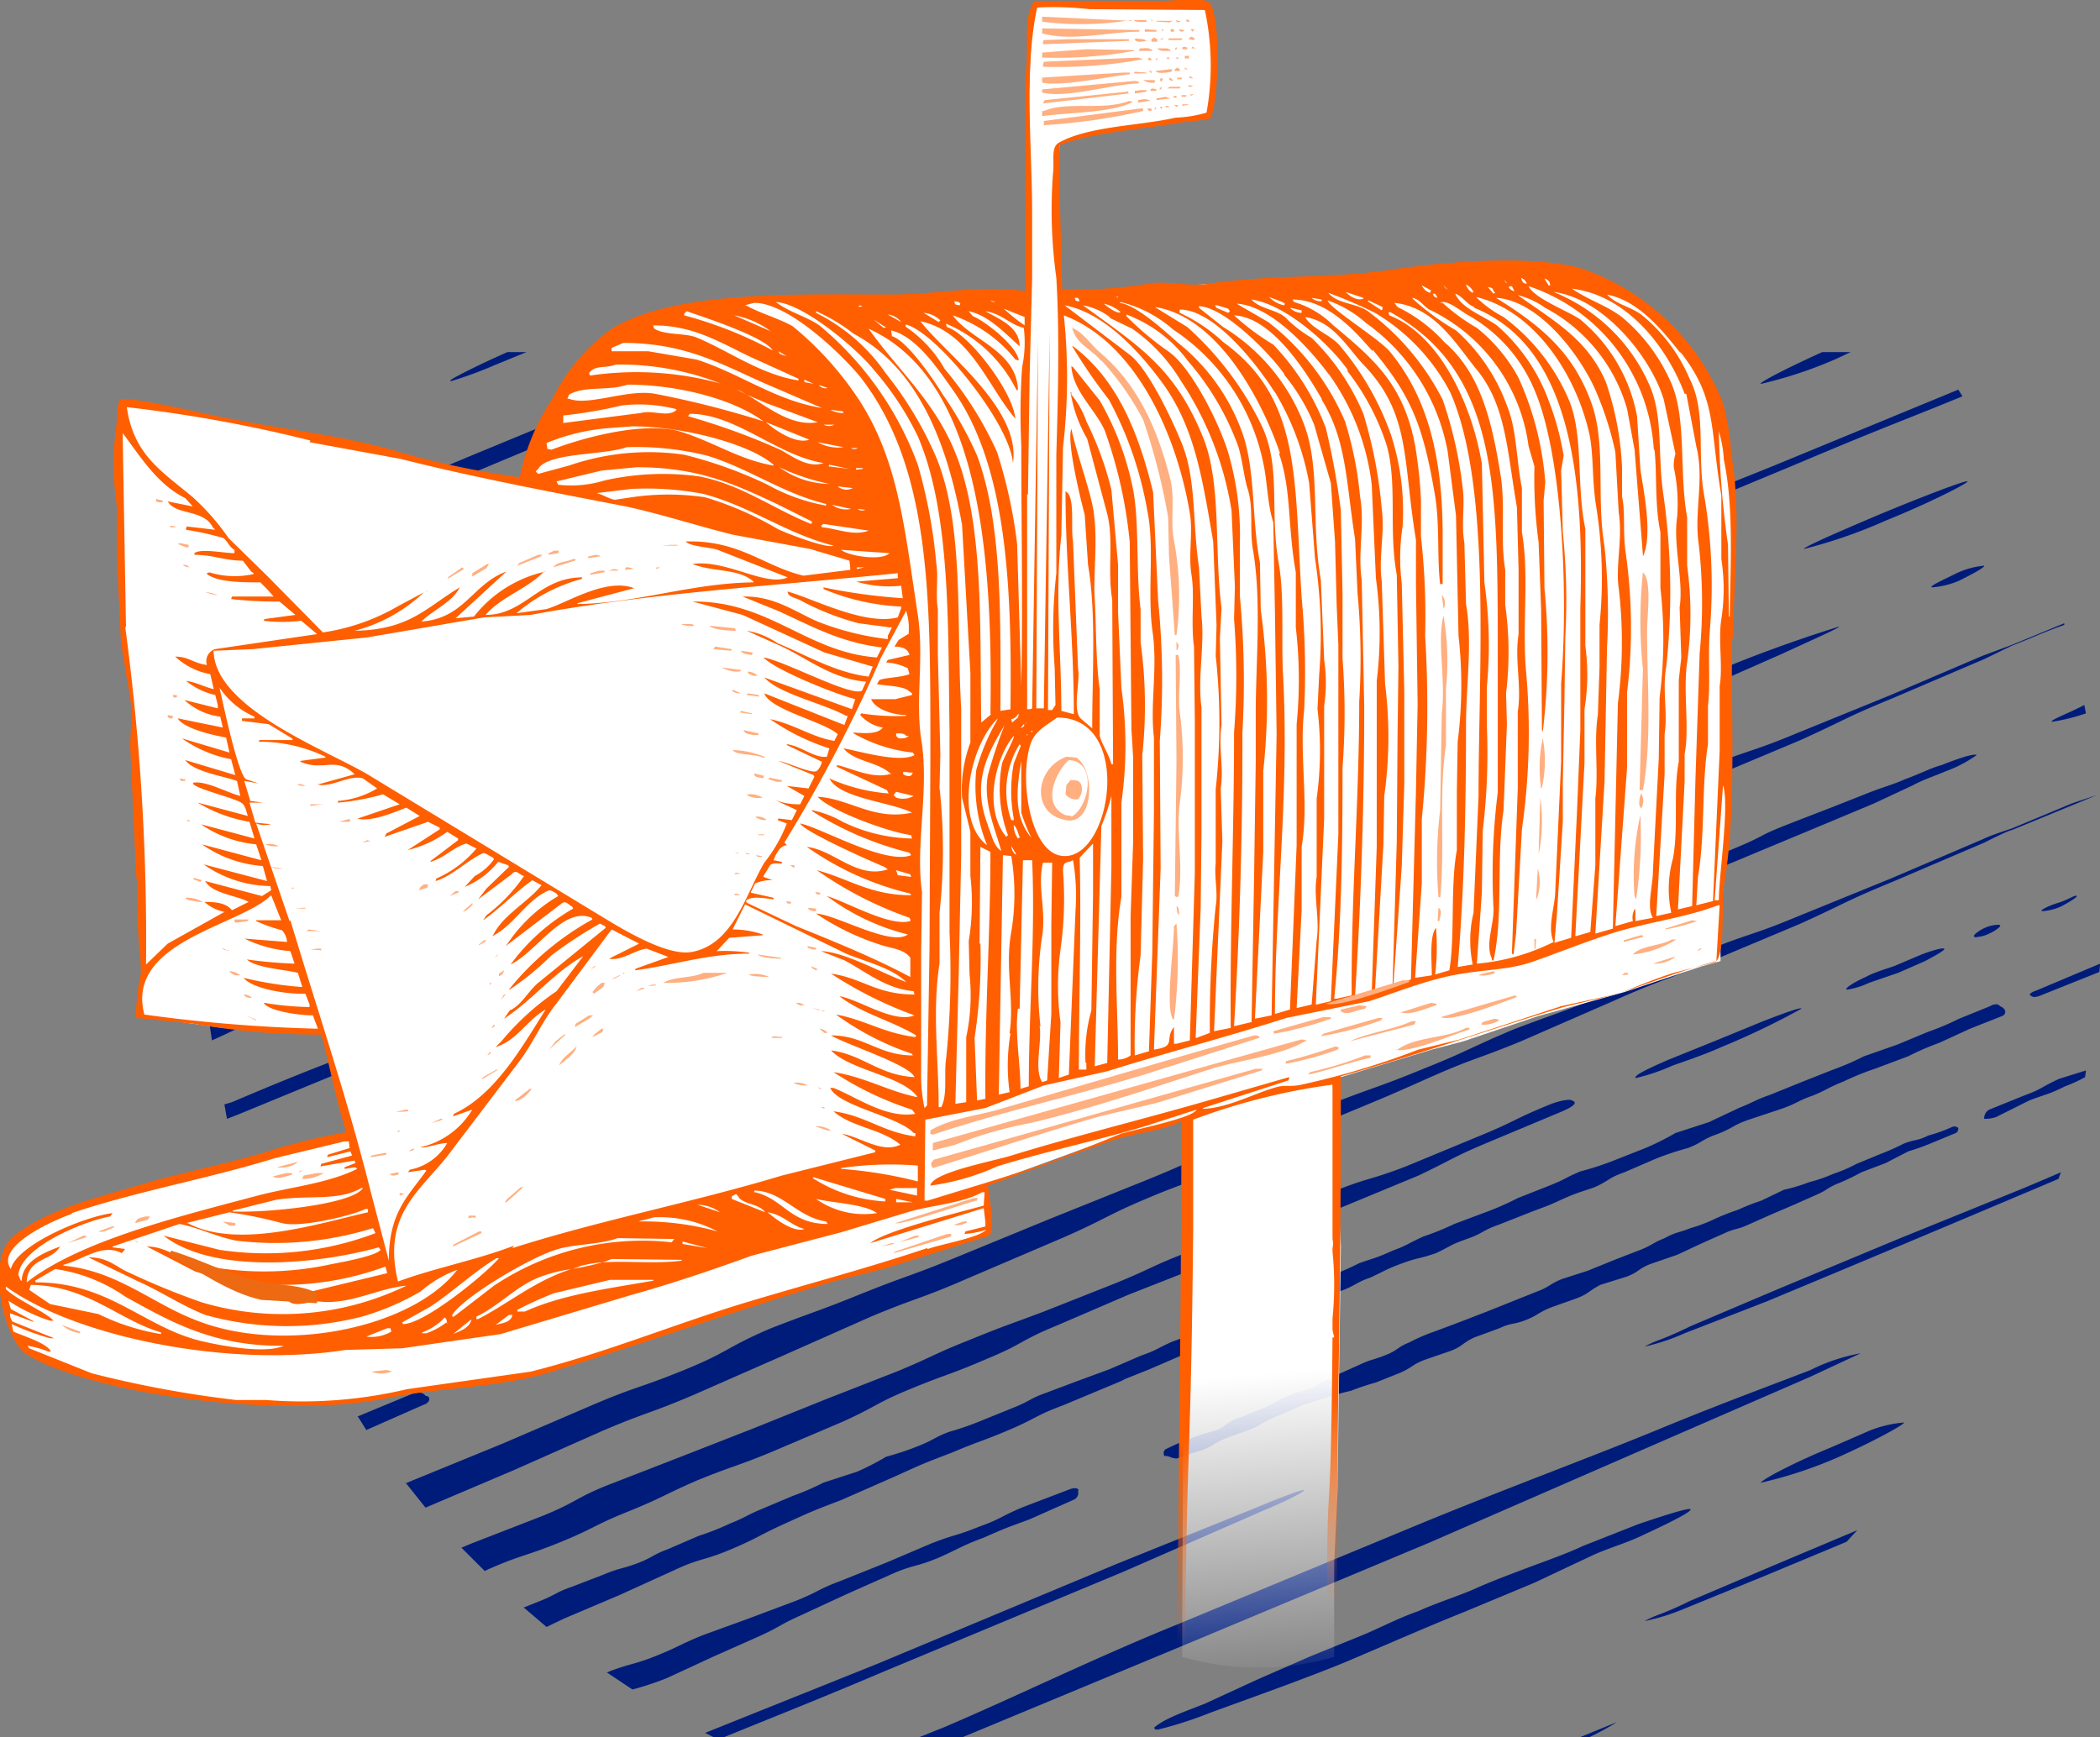
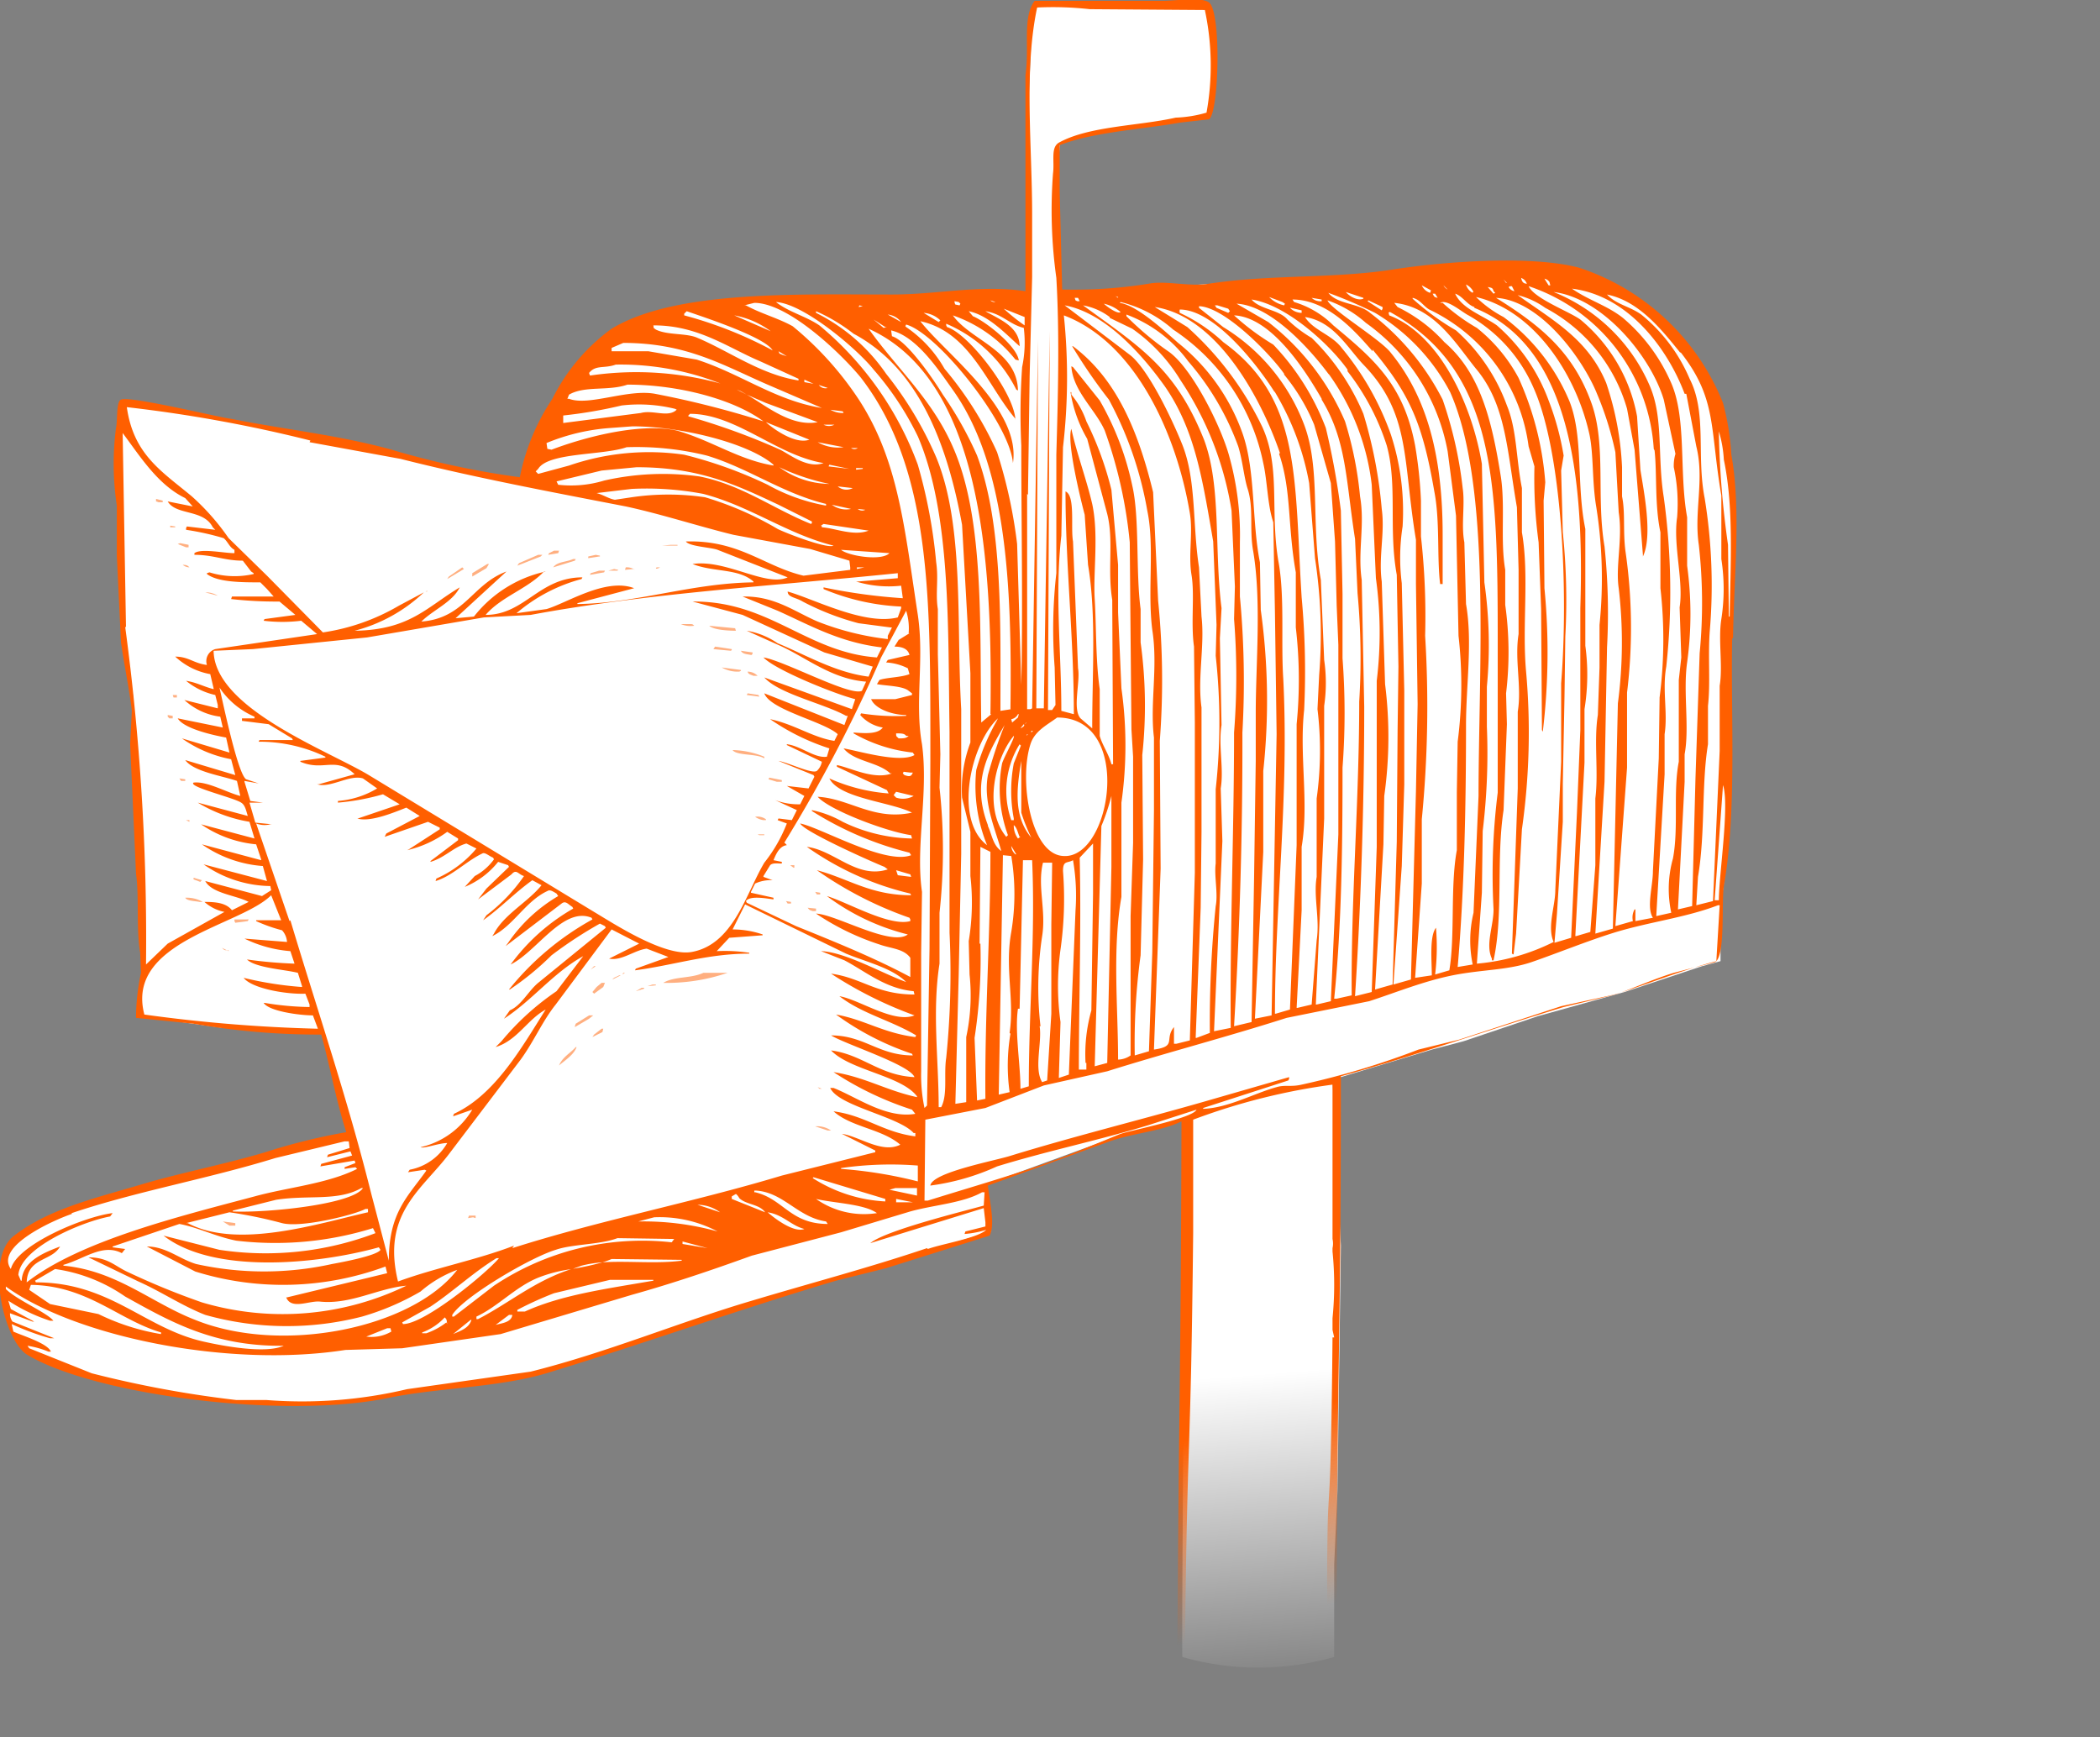
<svg xmlns="http://www.w3.org/2000/svg" viewBox="0 0 251.682 208.215">
  <rect x="0" y="0" width="251.682" height="208.215" fill="#808080" stroke="none" />
  <defs>
    <style>
      .c{fill:#ffaf80}
    </style>
    <linearGradient id="a" x1="0.716" y1="0.823" x2="0.731" y2="1.011" gradientUnits="objectBoundingBox">
      <stop offset="0" stop-color="#fff" />
      <stop offset="1" stop-color="#fff" stop-opacity="0" />
    </linearGradient>
    <linearGradient id="b" x1="0.689" y1="0.866" x2="0.721" y2="0.978" gradientUnits="objectBoundingBox">
      <stop offset="0" stop-color="#ff5f00" />
      <stop offset="1" stop-color="#f5620b" stop-opacity="0" />
    </linearGradient>
  </defs>
-   <path d="M189.4 208.2l4.4-1.8q-1.6 1-3.3 1.8zm-79.2 0l3-1.2c8.9-3.8 17.8-8.2 27.9-12.3l29.2-12.1c10.7-4.4 20.8-8.1 29-11.5 7.8-3.2 13.6-5.3 17.7-6.9a22 22 0 0 1 6-2l-6 2.8-17.7 7.7-28 12.2-28.7 12-27.2 11.3zm-24.7 0l-1-.5 20.7-8.3 28.5-11.9 17.1-6.9c3.6-1.5 5.4-2.1 5.5-2s-1.4 1-5 2.5l-16.7 7.3-28.8 12c-6.8 2.9-13.1 5.4-19 7.8zm53-.9s-.3-.2-.1-.3c1.3-1.1 4-2 6-2.8l6.3-2.9 6.4-2.8 6.4-2.6c2.1-.9 4.2-2 6.5-2.8 2.2-1 4.5-1.7 6.6-2.6 2.2-1 4.4-1.8 6.5-2.6 2.4-.9 4.7-1.7 6.6-2.6l6.6-2.6c3.8-1.3 6.2-2 6.3-1.8.2.2-1.8 1.3-5.5 3-2 1-4.2 1.6-6.2 2.5l-7 3.3-8.4 3.5c-5 2-9.7 4.1-14.7 6.2-5.2 2.1-10.6 4-15.8 5.9a47.2 47.2 0 0 1-6.2 2zm-65.8-6.8l.4-.2c2.7-1 3-.8 5.7-1.9s2.7-1.3 5.4-2.4l5.5-2 5.6-2.1c2.8-1.1 2.7-1.4 5.4-2.4l5.5-2.2 5.4-2.3c2.8-1.1 3-.9 5.7-2 2.8-1 2.7-1.3 5.4-2.4l5.5-2.1c.8-.3 1.2 0 1 .2a.9.9 0 0 1-.4 1l-5.4 2.4c-2.7 1-2.8 1-5.5 2.2-2.7 1-2.7 1.2-5.4 2.4-2.9 1.2-3 .8-5.7 2l-5.4 2.4-5.4 2.5c-2.7 1.2-2.5 1.4-5.2 2.6l-5.4 2.4-5.4 2.5a36.2 36.2 0 0 1-4.2 1.4l-3-2zm-10-7.8l2-.8c2-.8 1.8-1 3.8-1.7l3.9-1.5c1.9-.8 2-.6 3.9-1.3s1.8-1 3.7-1.7l3.7-1.6a32.3 32.3 0 0 0 3.8-1.5c2-.8 1.8-.9 3.7-1.7l3.8-1.6a31.5 31.5 0 0 0 3.7-1.6l4-1.3a31 31 0 0 0 3.5-1.8 34.2 34.2 0 0 0 3.9-1.3c2-.8 1.8-1 3.7-1.7a35 35 0 0 0 4-1.4l3.7-1.5c2-.8 1.8-1 3.7-1.7l4-1.5 3.8-1.4 3.7-1.6c2-.7 1.8-.8 3.8-1.7l3.9-1.4c1.9-.7 1.8-1 3.6-1.7a33.5 33.5 0 0 0 3.7-1.6l3.8-1.5c1.9-.7 1.8-.8 3.7-1.6a33.3 33.3 0 0 0 3.7-1.6c2-.7 2-.6 4-1.5 1.9-.7 1.7-.8 3.7-1.7a33 33 0 0 0 3.7-1.5l4-1.5a33.3 33.3 0 0 0 3.6-1.6l3.8-1.5c2-.8 1.8-.9 3.7-1.7a34.2 34.2 0 0 0 4-1.3l3.8-1.5a31.2 31.2 0 0 0 3.6-1.8l4-1.3 3.6-1.7c2-.8 1.8-.9 3.8-1.6l3.7-1.5 3.8-1.5a32.4 32.4 0 0 0 3.7-1.6l4-1.4 3.6-1.5a33.1 33.1 0 0 0 3.8-1.6l3.7-1.5c.5-.3 1-.3 1.2 0 .8.3.8 1 .2 1.2l-3.8 1.5-3.7 1.7a32.5 32.5 0 0 0-3.7 1.6l-4 1.5a32 32 0 0 0-3.7 1.5c-2 .8-1.8.9-3.7 1.7-2 .7-1.8.9-3.8 1.6l-3.9 1.3c-2 .7-1.7.9-3.7 1.7-2 .7-1.8 1-3.6 1.7a35.2 35.2 0 0 0-3.9 1.3l-3.7 1.6c-2 .7-1.8 1-3.6 1.8-2 .7-2 .6-4 1.5-1.7.8-1.9.8-3.7 1.5l-3.8 1.5c-2 .7-1.8 1-3.8 1.7s-1.8.8-3.7 1.7c-2 .7-2.1.5-4 1.2s-1.9.8-3.8 1.7c-2 .7-1.8 1-3.8 1.7a33.3 33.3 0 0 0-3.7 1.5c-2 .8-1.8.9-3.7 1.7s-2.1.5-4 1.2-1.9 1-3.8 1.7c-1.8.9-2 .9-3.8 1.6l-3.7 1.6-3 1.2a4.4 4.4 0 0 1-.6.3l-6.7 2.8c-3.5 1.3-3.3 1.6-6.6 3s-3.5 1.3-6.8 2.7c-3.4 1.3-3.4 1.3-6.7 2.8l-6.6 2.9c-3.4 1.3-3.4 1.3-6.7 2.8s-3.2 1.7-6.5 3.1-3.6 1-6.8 2.5l-6.6 3-6.6 2.8-2.1 1-2.7-2.3zm134.4 1.6a11.7 11.7 0 0 1 1.5-.7 38 38 0 0 0 3.9-1.7l10.6-4.5 9.5-4-1.3 1.4-9.6 4-9.8 4a25.4 25.4 0 0 1-4.8 1.5zm-141.8-8.8l1.2-.5 8.5-3.3c4.2-1.7 4-2.2 8.1-3.8l8.5-3.3 8.7-3.4 8.7-3.5 8.7-3.4c4.3-1.8 4.2-2 8.5-3.7 4.4-1.8 4.4-1.7 8.9-3.4l8.6-3.4c4.4-1.8 4.2-2 8.6-3.7s4.5-1.6 8.8-3.4 4.2-2 8.5-3.8c4.4-1.8 4.5-1.4 8.9-3.1l8.7-3.6c4.4-1.8 4.1-2 8.5-3.8 1.2-.5 2.5-.7 2.7-.5.9.3-.2.9-1.4 1.4l-8.6 3.6c-4.3 1.8-4.2 2-8.4 4l-8.7 3.6-8.7 3.5c-4.3 1.8-4.2 2-8.5 3.7l-8.9 3.5-8.6 3.7c-4.4 1.8-4 2.2-8.4 4-4.4 1.9-4.5 1.7-8.9 3.5s-4.1 2.1-8.3 4l-8.7 3.7c-4.4 1.8-4.5 1.6-8.9 3.4-4.1 1.8-4 2-8.2 3.7-4.2 1.7-4 2-8.2 3.7s-4.4 1.4-8.5 3.2l-.4.2-2.8-2.8zm-6.7-7.7l.7-.3 11-4.5 10.7-4.6c5.4-2.3 5.6-2 11-4.2s5-2.7 10.4-5c5.4-2.1 5.6-2 11-4.2 5.5-2.2 5.6-2 11.2-4.3l11.2-4.6 11.2-4.5c5.7-2.3 5.6-2.5 11.1-4.8 5.6-2.2 5.7-2 11.2-4.4 5.6-2.2 5.7-2 11.3-4.3 5.5-2.2 5.5-2.5 11-4.8 5.6-2.1 5.7-2 11.3-4.3 5.7-2.3 5.5-2.5 11-4.8s5.9-2 11.4-4.3l11.3-4.6 11-4.7c1-.5 3.2-1.2 3.5-1.3l7.2-3a284.4 284.4 0 0 1 3-1l-2.9 1.2-7.3 3c-.3 0-2.3 1-3.3 1.5l-11 4.7c-5.6 2.3-5.5 2.5-11 5l-11.2 4.7c-5.5 2.3-5.7 2.1-11.3 4.6l-11 4.8c-5.6 2.3-5.7 2-11.3 4.5s-5.5 2.4-11 4.7c-5.6 2.4-5.3 2.8-10.8 5.2-5.6 2.3-5.9 2-11.4 4.3s-5.4 2.7-11 5.1l-11 4.7c-5.5 2.4-5.9 2.2-11.4 4.5l-10.6 4.7-10.7 4.7c-5.4 2.3-5.5 2-10.9 4.3l-10.6 4.7-10.6 4.5-2.4-3zm162.4 0c-.2-.3 4-2.5 8.4-4.3l4.6-2a13.9 13.9 0 0 1 4.2-1c.1.2-3.7 2.3-8 4.2a51.7 51.7 0 0 1-9.1 3 .2.2 0 0 1-.1 0zm-71.4-3.2c-.2-.3-.2-.7.1-.9a31.2 31.2 0 0 1 3-1.3 32 32 0 0 1 3.2-1c1.3-.7 1.2-1 2.7-1.5l3-1.2c1.3-.6 1.3-.8 2.8-1.4a20.2 20.2 0 0 1 3-1 30.3 30.3 0 0 1 2.8-1.5l2.9-1.3c1.3-.6 1.5-.5 3-1.1s1.3-.9 2.8-1.5a21 21 0 0 1 3-1.3l3.2-1.2 3.1-1.2 3-1.2 3-1.2c1.6-.6 1.5-.9 3-1.5l3.1-1 3.2-1.3 3.1-1.2c1.5-.6 1.4-.8 2.9-1.4 1.5-.8 1.6-.6 3.1-1.2a17.9 17.9 0 0 0 2.9-1.1 27.8 27.8 0 0 1 2.8-1.1 27 27 0 0 1 2.8-1.1l2.7-1.3a20.6 20.6 0 0 0 3-.9 19 19 0 0 0 2.9-1 18.3 18.3 0 0 0 2.8-1.2l2.9-1.2a26.4 26.4 0 0 0 2.7-1.2c1.5-.6 1.6-.3 3-1a18.3 18.3 0 0 0 2.8-1 .7.7 0 0 1 .8.1s0 .5-.3.6l-2.9 1.2a28 28 0 0 1-2.8 1l-2.7 1.4-2.9 1.1a27.4 27.4 0 0 1-2.7 1.3c-1.5.6-1.3.8-2.7 1.4l-2.7 1.2-2.8 1.2-2.7 1.2c-1.3.6-1.5.4-2.8 1L204 149l-3 1.4-3.2 1.1c-1.5.6-1.3.9-2.8 1.5l-3.2 1c-1.5.8-1.3 1-2.8 1.6l-3.1 1.1c-1.7.7-1.5.9-3 1.5s-1.7.3-3.2 1l-3 1.1c-1.5.7-1.3 1-2.8 1.6l-3.2 1.1c-1.5.6-1.3.8-2.8 1.5l-3 1.2a30.2 30.2 0 0 0-3 1 30.6 30.6 0 0 0-3.2.9 30.6 30.6 0 0 0-3 1l-3 1.3c-1.5.6-1.3.8-2.8 1.4l-3 1.1c-1.5.6-1.3.8-2.8 1.4a30.3 30.3 0 0 0-3 1 .6.6 0 0 1-.2 0c-.4 0-.8-.3-1.3-.3zm-96.8-4.8l6.5-2.7c1-.4 1.5-.1 1.7.2.6 0 .7.8-.3 1.1l-6.8 3-1-1.6zm15.8-5.6c-.9-1.8 2.8-2 7.8-4.2 2.2-1 4.8-1.7 7.8-3l7.7-3.6c2.4-1 5.3-2 8-3.2l7.8-3.4c3.6-1.6 6.1-3.3 10-4.8l15.3-6c4.8-1.8 9-4 13.7-5.8 8-3.2 16.2-6.1 24.3-9.4 2.8-1 5.4-2.4 8-3.3 3-1.2 5.5-2.5 7.9-3.3 4.9-1.7 9.4-3.5 9.7-3s-4 2.5-8.8 4.7c-2.3 1-5 1.8-8 3.1l-7.8 3.5c-2.5 1-5 2.2-7.9 3.3l-8 3.2c-2.5 1.1-5 2.4-7.7 3.5-2.6 1.1-5.6 1.8-8.1 3s-5 2.3-7.8 3.4l-8 3.2c-4 1.7-7.4 3.5-11.6 5.2l-20 8-7.8 3-8 3.4c-3.9 1.4-6.4 3-7.7 3a.9.9 0 0 1-.8-.5zm-21.4-3.9l1.2-.5c5.4-2.3 5.5-2 11-4.3l10.8-4.5 10.8-4.6c5.4-2.3 5.6-2 11-4.2s5-2.7 10.4-5c5.4-2.1 5.6-2 11-4.2 5.5-2.2 5.6-2 11.2-4.3l11.2-4.6 11.2-4.5c5.7-2.3 5.6-2.5 11.1-4.8 5.6-2.2 5.7-2 11.2-4.4 5.6-2.2 5.7-2 11.3-4.3 5.5-2.2 5.5-2.4 11-4.7 5.6-2.2 5.7-2.1 11.3-4.4 5.7-2.3 5.5-2.5 11-4.8s5.9-2 11.4-4.3l11.3-4.6 11-4.7 3.5-1.3 6.3-2.6v.2c-2.8 1-3 1.2-6.3 2.5l-3.3 1.6-11 4.7c-5.6 2.3-5.5 2.5-11 5l-11.2 4.7c-5.5 2.3-5.7 2.2-11.3 4.6l-11 4.8c-5.6 2.3-5.7 2-11.3 4.5s-5.5 2.4-11 4.7c-5.6 2.4-5.3 2.8-10.8 5.2-5.6 2.3-5.9 2-11.4 4.3s-5.4 2.7-11 5.1l-11 4.7c-5.5 2.4-5.9 2.2-11.4 4.5l-10.6 4.7-10.7 4.7c-5.4 2.3-5.5 2-10.9 4.3l-10.6 4.7-10.8 4.6c-5.4 2.1-5.5 1.9-11 4.2l-.9.4-1.7-3zm159.9 1.1a11.8 11.8 0 0 1 1.5-.7 38.8 38.8 0 0 0 3.9-1.7l10.6-4.5 14.4-6 14.8-6a295 295 0 0 0 4.7-2l-.3.8-2.6 1.1a5746.6 5746.6 0 0 1-32.4 13.6l-9.8 3.8a25.3 25.3 0 0 1-4.8 1.6zM38.4 150.2c3.4-1.6 3.4-1.7 7-3.2l7.2-2.7 7.2-3 7.2-2.8 7.2-3 7.2-2.8c3.5-1.5 3.2-1.9 6.8-3.3s3.8-1.1 7.4-2.5 3.4-1.6 7-3.2c3.6-1.4 3.6-1.4 7-3 3.6-1.5 3.5-1.7 7-3 7.4-3 2.3.6 1 1l-7.2 3-7.2 2.9c-3.6 1.5-3.6 1.4-7 3-3.6 1.4-3.5 1.7-7 3.2-3.5 1.5-3.7 1.3-7.2 2.8-3.6 1.5-3.5 1.8-7 3.3-3.5 1.4-3.7 1.2-7.3 2.6s-3.3 1.9-6.9 3.4c-3.5 1.5-3.7 1.2-7.3 2.7s-3.6 1.3-7.2 2.9l-7 3a3.9 3.9 0 0 1-1.4.3c-1.2 0-1.9-.6.5-1.6zm-8.7-7.4c11.8-4.8 12-5.3 24.3-10.4 12.5-5.2 12.7-5 25.3-10.1l25.1-10.4a14 14 0 0 1 6-1.5l.1.1a44.4 44.4 0 0 1-4.6 2.5 1.3 1.3 0 0 0-.6.2l-.4.2c-8.3 3.5-16.7 6.6-24.9 10-12.6 5.3-12.4 5.5-25 10.7-12.4 5.1-12.7 5-24.8 10l-.5-1.3zm-2.9-10.4l1-.3c12-5.1 12.2-4.8 24.4-9.8s11.8-5.5 24-10.4 12.2-4.7 24.3-9.8l24.3-10 24-10c5.1-2 12-3.6.8 1.3-12 5.2-12 5.2-24.1 10.2l-24.2 10c-12.2 4.9-12.2 4.9-24.3 10l-24.2 10-24.3 10-1.3.5-.3-1.7zm211 1.6a1.2 1.2 0 0 1 .6-1l4.2-1.7c2.2-.8 2-1 4.2-2l3.2-1-.1.8a17.1 17.1 0 0 1-2.4 1.1c-2 1-2.2.9-4.3 1.7l-4 2a4.4 4.4 0 0 1-1.4.2zm-41.8-4.8c-.1-.3 1-.9 4-2.2l5.7-2.3 5.6-2.3c3.1-1.2 4.6-1.7 4.6-1.5a91 91 0 0 1-9.6 4.6c-2 .9-4.1 1.6-5.8 2.2a24.2 24.2 0 0 1-4.4 1.5zM25 122l11-4.6c8.4-3.5 8-4 16.6-7.4 8.4-3.5 8.8-3 17.2-6.4s8.4-3.8 16.8-7.3l16.9-7.1c8.5-3.5 8.2-3.9 16.8-7.2 17.5-6.7 4.6.6 1.6 2-8.4 3.5-8.7 3.4-17 7l-17 7-16.9 7.1c-8.4 3.5-8.2 3.9-16.6 7.5-8.4 3.5-8.7 3.2-17 6.7-6.5 2.7-8 3.6-12 5.4l-.4-2.7zm218.5-2.6l-.2-.1c-.1-.2.2-.4.8-.6l7.6-3.2-.1 1-7 2.8a2.5 2.5 0 0 1-.8.2.6.6 0 0 1-.3-.1zm-22.2-.9c-.1 0 .5-.6 2.3-1.4.9-.5 2.2-.9 3.4-1.3l3.3-1.4c1.6-.6 2.5-.8 2.7-.7s-.6.6-2.3 1.5l-3.2 1.4-3.5 1.2a9.7 9.7 0 0 1-2.5.8.3.3 0 0 1-.2 0zM24.1 112l6.5-2.7c5.2-2 11-4.7 16.2-6.6 4-1.5 6-1.6 2.4.4-3 1.5-7 3.1-10.4 4.5l-4.6 2.1-7.2 3.1-2.8 1.1v-2zm212.5.2c-.2 0 .4-.6 1.3-1s1.8-.4 1.8-.3c.2.1-.6.7-1.3 1a4 4 0 0 1-1.4.4.7.7 0 0 1-.4 0zM136.3 110c-.2-.2 1.5-1.2 3.7-2.1 2.1-1 4.4-1.7 4.7-1.4.1.3-1.7 1.6-4 2.6a12.3 12.3 0 0 1-4 1h-.4zm108.4-.8c-.2-.1.7-.6 2-1s2-1 2.2-.8c.1.1-1 .8-2 1.3a6.8 6.8 0 0 1-2 .5h-.2zm-49.9-1.3l-.1-.3c.9-.7 2.7-1.2 3.9-1.8l4.1-2 4.2-1.7c1.4-.6 2.9-1.2 4.2-1.9s2.7-1.2 4.2-1.8l4.4-1.7L224 95c1.5-.6 3-1 4.3-1.6 1.7-.6 3.2-1.4 4.4-1.7 2.5-1 4-1.4 4.2-1.2a15.3 15.3 0 0 1-3.6 1.9c-1.4.6-2.7 1-4 1.7l-4.7 2.2-5.5 2.3-9.6 4c-3.5 1.5-6.9 2.7-10.3 4a26.7 26.7 0 0 1-4 1.3zm-40.1-5.2c-.2-.3.9-1.1 3.4-2.3 1.4-.6 3.3-1.1 5.1-1.9 1.5-.6 2.9-1.6 4.5-2.3l5-2 4.9-1.7c2.7-1 4.2-1.4 4.3-1.2s-1.3.8-3.9 2c-1.3.7-2.8 1.5-4.6 2.2l-4.8 2-4.8 2c-1.8.7-3.4 1.6-4.8 2a18.2 18.2 0 0 1-4 1.2h-.3zM24.1 101c6.5-2.6 11.3-4.3 11.4-4.1s-4.8 2.7-11.4 5.6v-1.5zm108.3-.1c-.2-.3 2.7-1.8 8.5-4.5 3.2-1.3 7.4-2.8 11.4-4.5 3.4-1.4 6.9-3.2 10.8-4.9l11.4-4.7a356.8 356.8 0 0 1 20.8-7.6c.1.2-3.2 1.5-9.2 4.2l-10.7 4.8-11.3 4.7c-3.9 1.6-7.5 3.2-11 4.5L142 97.7a53.3 53.3 0 0 1-9.5 3.3.3.3 0 0 1-.1 0zm-72.5-3s-.3-.3-.1-.4c1.3-1 3.9-1.8 5.8-2.8l6.2-2.9 6.3-2.6 6.2-2.7c2.1-.8 4-1.8 6.3-2.8a255 255 0 0 0 12.9-5c2.2-1 4.5-1.7 6.4-2.5l6.5-2.6c3.6-1.2 5.8-1.8 6-1.6s-1.8 1.3-5.4 3l-6 2.4c-2.3 1.1-4.5 2.2-6.9 3.2L95.9 84c-4.8 1.9-9.5 4-14.3 6-5 2-10.3 4-15.4 5.8a45.1 45.1 0 0 1-6 2 2.3 2.3 0 0 0-.2.1zm-34.6-8.4c8.8-3.6 16.2-6.4 16.4-6.1s-7.5 4-16.6 7.8l.2-1.7zM189 88.2c-.2-.3 3.1-2 6.6-3.5 2.2-1.1 5.5-2.3 9-3.8a170.1 170.1 0 0 1 15.8-5.8c.2.1-3 1.5-6.9 3.3l-8.4 3.7c-3.2 1.4-6 2.5-8.2 3.3a78 78 0 0 1-7.9 2.8zm56.9-1.7c-.2-.2 2-1 3.9-2l.2 1a22.8 22.8 0 0 1-4 1h-.1zM138.5 75.7s-.3-.2-.1-.3c1.3-1.1 4-2 6-2.8l6.3-3c1.9-.8 4.1-1.6 6.4-2.7l6.4-2.7c2.1-.8 4.2-1.9 6.5-2.7 2.2-1 4.5-1.7 6.5-2.6l6.6-2.6c2.4-.9 4.7-1.7 6.6-2.6l6.6-2.6c3.8-1.5 6.1-2 6.3-1.8s-1.8 1.3-5.5 3c-2 1-4.2 1.6-6.2 2.5l-7 3.3-8.4 3.5c-5 2-9.7 4.1-14.7 6.2-5.2 2.1-10.6 4-15.8 5.9a46.7 46.7 0 0 1-6.2 2zm-48.5-1c-.1-.3 3.2-1.9 8.7-4.4A1169.8 1169.8 0 0 1 156.5 47c.1.2-3.4 1.8-9.4 4.4a1823.4 1823.4 0 0 1-47.8 20 62.5 62.5 0 0 1-9.3 3.3zm-23.2-1.8a448.8 448.8 0 0 1 39-16.2c.2.2-2.1 1.4-5.7 3s-8.7 4-14 6.2a152.9 152.9 0 0 1-19.3 7zm164.7-2.5c-.2-.2 1.2-.8 2.8-1.6a9.8 9.8 0 0 1 3.5-1c.1.2-1.4 1-3 1.8a10.3 10.3 0 0 1-3.2.8h-.1zm-46.7-2.9l-.2-.1 4.7-2.3a1.5 1.5 0 0 0 .9-.2l.4-.3c8.3-3.4 16.5-6.5 24.7-9.9l19.4-8 .5.8c-7.3 3-9.2 3.6-19.6 8l-25 10.4a16.5 16.5 0 0 1-5.5 1.6 1.5 1.5 0 0 1-.3 0zm-51.5 0a11.4 11.4 0 0 1 3-1.6l8.5-3.8 12.5-5.3 12.5-5.1 12.4-5.1 10.7-4.4h3l-.5.2-12.4 5.2-12.4 5.3-12.6 5c-4.6 1.9-8.8 4-12.4 5.3l-8.9 3.4a19.1 19.1 0 0 1-3.3 1 .2.2 0 0 1-.1 0zM32.1 64.8l24.4-10.2 30-12.4H91a4437.2 4437.2 0 0 1-59.8 25l1-2.4zm184.1 1c-.1-.2 4-2 9.2-4.2 5.3-2.2 10.3-4.1 10.4-3.9s-4.6 2.6-9.8 4.7a60.7 60.7 0 0 1-9.8 3.4zM61.7 64.5c-.1-.1 1.8-1.1 5.6-3l16.9-7.4c8-3.4 18.6-7.4 29.2-11.9h3.5l-2.8 1.1-28.4 12-17.7 7a45.4 45.4 0 0 1-6.2 2.2zM123 49.7a135 135 0 0 1 16.6-7.5h3.7l-1 .4c-10 4.1-18.1 7.2-19.2 7.2a.2.2 0 0 1-.1 0zm88-3.7c-.1-.2 3.4-2 7.4-3.8h3.4l-1.7.8a52 52 0 0 1-9 3h-.1zm-157-.4c-.2 0 1.2-.8 4.6-2.4l2.2-1h2.3l-3.9 1.6a48 48 0 0 1-5.2 1.9z" fill="#001c7a" />
  <path d="M38.5 123.3l-11.9-.5-10-1.4.3-4.1.4-1.2-.4-2.6-.4-13.6-.6-13.2v-3.3L14.7 75l-.3-27h1L32 51l7.8 1.3 11 2.7 11.8 2.3 4-9.3 4.5-6.3 7.7-4.3 5.3-1.2 4.6-.7h7.5l12.1-.3 10.6-.5 4.1.2L123 16l.6-14.3.7-1.5h20.2l1 2.7.2 5-.9 5.6-10.4 1.5-6.2 1.3-1.3.6-.3 5.7v6.5l.3 5.6 6.4-.3 6-.4 10.6-.7 7-.2 6.9.2 5.9-1 4.1-.4 10-.2 5.5.6 5.1 2 5.5 4.7 5.5 8.1 1.3 3.2.7 5.7.4 6.8-.4 7.8-.2 8.6.2 11.9-.2 5.3-.5 7.6-.5 3.7-.1 4.8v2.3l-2.2.6-9.3 3.1-10.4 2.9-8.9 3-3.8 1-11.9 3.6 1 19.9-.4 29.3-.4 8.9v11.1a33 33 0 0 1-18.2 0c-.1-3.6.4-64.5.4-64.5l-4.5 1.2-4 1-15.3 5.6.5 5.7-16.6 5-19.3 6.2-20.3 6.2-19.3 2.7s-22 2.6-39-5a30.6 30.6 0 0 1-2.8-3s-2.8-9 .2-11.3a54.7 54.7 0 0 1 14.1-5.7l26.3-6.7z" transform="translate(.1 .4)" fill-rule="evenodd" fill="url(#a)" />
-   <path class="c" d="M172.6 107.6c.6-5.7-.2-12.5.7-18.3v-6.8a32.1 32.1 0 0 0-.3-8.7c-.8 3.1.3 7.8-.2 11.6l-.2 11.7a51.5 51.5 0 0 0-.2 10.4zM173 73a1.5 1.5 0 0 0-.2-1.7l.2 1.6zM141.4 2.6h.2l-.7-.2.2.3zM196 107.5v.2h.1a52.2 52.2 0 0 0 .5-10 32.9 32.9 0 0 0-.7 9.8zM196.5 96.6l.2.3a1.8 1.8 0 0 0 0-1.8 2.5 2.5 0 0 0-.2 1.5zM184.3 104.1l-.2 3.6h.1a6 6 0 0 0 .1-3.6zM135.6 12.3l.2-.1-.5-.1c-3.1 1.2-7.3 0-10.2 1.2h-.2v.6h.1c3-.4 8.2-.4 10.6-1.6zM172.4 108.8l-.1 1.6h.2c.1-.6.4-1.3-.1-1.6zM196.9 68.6a56 56 0 0 0 0 11.6l-.4 14.5h.4c1.1-6 .5-12.8.5-19.1 0-1.8.6-6.1-.5-7zM135 11l-9.8 1-.2.4 10.3-1.2-.2-.3zM184.1 112.6l-.2-.1v1.2l.1.1zM140.3 3.5h.4v.3h-.4zM136.4 10l.1-.1v-.1l-.5-.1-10.9 1h-.2v.4c3 .7 8.3-1 11.5-1.1zM184.6 95.6l-.2 6.8a20 20 0 0 0 .2-6.8zM184.1 109.2v2zM184.8 94.4a14.8 14.8 0 0 0 .1-5.9 16.7 16.7 0 0 0-.2 6zM135.6 2.5L124.9 2v.6a37.5 37.5 0 0 0 10.7-.2zM137.4 2.6v-.2H136l-.1.1a3.4 3.4 0 0 0 1.5.1zM138 2.3v.3c.2-.3.2 0 0-.3zM140.6 2.5h-2.1c.3.2 1.2.1 1.6.2zM125 5v.3l10.3-.4v-.2h-7.2l-3 .1zM135.9 6l-5.7-.1-5.3.4V6.9a51.7 51.7 0 0 0 11-.8zM136.5 3.8l.1-.2-11.7-.2V4c3.6 1 8-.2 11.6-.2zM135.4 9v-.3h-.8l-9.7.6v.6c2.3.5 7.8-.7 10.5-1zM138.6 10.8v-.1l-.5-.1-.2.1v.2h.6zM139.1 9.4l-.1.2.2.2.2-.4zM138.6 7.2l.2-.2h-.2l-.1.2zM141 77v.9h.1c.2-.4.2-.8-.2-1zM138.7 4.7l-.4-.2-.3.2V5h.7zM140.5 8.3h-.3l-1.7.2c.3.4 1.2.2 1.9.1zM139 10.8l.3-.3h-.3zM138 7.1l-.2-.2-.2.1v.2h.5zM127.7 95.2a1.6 1.6 0 0 0 1.5.6 1.8 1.8 0 0 0 .4-1.7c-.2-.5-.4-.6-1.3-.6l-.5.6z" />
-   <path class="c" d="M129 90.8l-1.2-.1c-3.8 1.4-4.3 6.9 0 7.6 3.3.6 3.5-6 1.2-7.5zm-.6 7l-.7-.1c-3-1.3-1.1-5.3.4-6.6 3.5.2 2.4 5.7.3 6.8zM132 43.2a33.6 33.6 0 0 1 5 7.1A75.6 75.6 0 0 1 140 62l.1 4.6.7 9.5h.2a35.3 35.3 0 0 0-.3-11.3c-.5-2.7.2-5-.5-7.6-1.6-6.2-4-11.2-8.3-14.9-1.1-.9-2.1-2.5-3.4-3 .5 2 2.3 2.5 3.5 4zM139.2 7V7l.2-.2zM138.4 9.9v-.3H137a2 2 0 0 0 1.4.3zM138 8.5h-.3l.3.3zM137 5.8h-.4l-.1.3h1.6V6a1.4 1.4 0 0 0-1.1-.2zM139.2 3.5l.2.3v-.3zM142.8 9.4h.2l-.4-.3-.1.2zM142 7h.5v-.3h-.5zM141.7 3.8l.2-.1v-.1l-.6-.1c.2.4 0 .2.4.3zM125.1 14.5v.5a73.3 73.3 0 0 0 11.9-1.7V13h-.3zM139.1 4.7v.1l.4-.2h-.3zM140.3 6l-.4-.2h-1.2c.3.4 1 .3 1.6.3zM141.1 7.1l.2-.2h-.4zM140.8 6c.4-.2.1 0 .3-.3h-.2zM140.8 8.5h.6v-.2l-.3-.2-.3.2zM142 8.3h.4l-.4-.2zM141.7 5.7v.2h.6v-.2l-.4-.1zM140 4.8h1.6l.1-.2h-1.6zM141.7 9.3H141.1v.2h.5zM140.2 10.4l-.3.2h1.5l.1-.2zM142.2 11.4h-.6v.2h.5zM141 11.5h-.3l-.1.2h.4zM139.7 12.9l.4-.1v-.1h-.4zM141.7 12.5v.2l.5-.1h.2v-.1h-.7zM141 12.8h.1l.1-.2h-.5l.3.2zM138.6 11.8v.2l1.7-.2-.6-.2zM143.1 3.6v-.1h-.4l.2.3zM141.4 85.4c-.3-2.2.3-5-.2-6.9h-.3l.1 12.7-.2 16.2.2.1h.2c.7-3.7-.3-7.7.2-11.3a41.1 41.1 0 0 0 0-10.8zM142.6 4.5l-.1.1v.1l.5.1h.1l.1-.2-.4-.2zM142.2 2.3v.3h.4c-.2-.3 0-.1-.4-.3zM142.7 11.5l.4-.2h-.4zM142.8 5.8h.5l-.4-.2zM143 10.3l-.5-.1-.1.2h.4zM140.6 9.6l-.4-.3-.1.2.3.2zM137.2 3.8h1.4v-.2l-1.4-.1zM136 4.8c.4.3.8.2 1.4.1-.3-.3-.9-.2-1.3-.3zM125 7.8V8a56.3 56.3 0 0 0 12-.9l-.6-.2-11.3.5zM139.2 13.1l.1-.3h-.3zM140.7 111c0 2.5-1 9.4-.2 11v.1l.2.1a56.5 56.5 0 0 0 .3-11.5zM140 6.8l-.2.2.3.1c0-.3.1-.1-.2-.3zM137.4 8.7l-1.4-.1-.1.2h1.5zM136.4 12v.3l1.3-.2h.2a1.4 1.4 0 0 0-.9-.2zM138.4 13.2l.2-.3h-.2zM136 11.2l1.4-.2v-.2h-.7l-.7.1zM137.7 13.3h.3V13h-.5zM141 108.6l.1.8.1.2h.1c0-.6 0-.8-.3-1zM36.6 94.2a1.4 1.4 0 0 0-1-.2c.3.2.5.2 1 .2zM37 111.4l-.3.2h1.8zM37.2 113.8l1.3.1v-.2H38zM35.4 108.9h1.2v-.1h-.3zM11.8 147.6c.6.2 1.3-.3 1.9-.5v-.1h-.3zM33.9 104.1l-1.5-.2a2.8 2.8 0 0 0 1.5.2zM35.5 106.4h-.6c.2.1 0 .2.4 0h.2zM33.4 101.4a2.7 2.7 0 0 0-1.6-.2 2.7 2.7 0 0 0 1.6.2zM47.7 140.8a.6.6 0 0 0 .1-.3l-1.1.2c.3.3.5.2 1 .1zM40.6 98.5h1.3l.1-.3h-.3zM35 140.8v-.2h-.7l-1.6.4c.6.4 1.5 0 2.3-.2zM8.1 149l2.2-.7v-.2H10zM46.3 138.4v-.2H46l-1.5.3-.1.2zM18 145.8h-.6c-.5.2-1 .1-1.2.8l1.5-.4.3-.4zM15.5 144.8H15h.5zM47.4 135.7H47h.4zM44 100.7l-.6.3 1-.2zM35.7 139.3h-.2l-2.3.6a3.3 3.3 0 0 0 2.5-.6zM38.8 140.6h.2-1l-1.6.3-.2.4a4.8 4.8 0 0 0 2.6-.7zM36.2 140.3H36l-.2.3zM37.2 96.4v.2l1.5-.2H38zM59.7 114.3l-.4.5c.4-.3.3-.3.4-.5zM59.2 123.1c0-.3.3-.2 0-.3l-.3.4zM58.7 117.8v.3l.2-.3zM58.8 126l-.4.5c.4-.2.4-.2.4-.5zM60.4 116.3l-.6.4v.3a.8.8 0 0 0 .6-.7zM29.2 119.2c.2.3.4.4 1 .4a1.4 1.4 0 0 0-1-.4zM30.7 122.3v-.1l-1.3-.5zM60 119.9l.6-.7h-.2zM57.9 129.1l-.2.3 2-1.2h-.2zM53.1 134.1h-.3l-.9.4-.2.1 1.1-.3zM51.3 106h-.5l-.4.3-.2.4 1-.3zM48.9 133h-.3l-1.2.3 1.5-.1zM49.4 137.7l-.4.3a1.2 1.2 0 0 0 .7-.3zM58.3 112.7H58l-.6.5v.1l.7-.4.2-.2zM47.3 133.3zM56.7 108.3h-.2c-.3.4-.8.6-1 1a2.8 2.8 0 0 0 1.2-1zM55 106.8h-.4l-.7.6 1-.4zM47.9 143v.3l.6-.2-.5-.1zM47.7 135.7l.3-.2h-.3c0 .1-.1 0 0 .2zM111.8 137.9l2.7-.7a47.7 47.7 0 0 1 9-2.6c7.6-1.8 14.8-4.3 22-6.6 3.5-1 8-1.5 10.9-3.2h.2c-.2-.2-.3-.2-.7-.2L111.8 137zM111.9 139l-.3.4a1 1 0 0 0 .2.6c6.8-2.1 13.4-4.3 20-6.2l6.8-1.6 12.6-3.9.1-.2h-.8zM138.7 128.3l12.2-3.9h.1c-.2-.3-.3-.3-.7-.3l-7 2-23 6.7c-2.8.9-6.4 1.2-8.8 2.7v.4l.3.1c9-3 17.8-4.8 26.9-7.7zM157 128.5l-.2.3c2.7-.6 5-1.5 7.4-2l.1-.3h-.7a44.5 44.5 0 0 1-6.6 2zM160.5 125.6l-.4-.2a61.1 61.1 0 0 1-6 1.8v.3a37.4 37.4 0 0 0 6.2-1.7zM167.5 125.8h-.3c1.7.5 7.1-1.9 8.9-2.4v-.2h-.4c-2.4 1.3-6 1-8.2 2.6zM159.5 122v-.1h-.9l-6 1.7.1.3a42.7 42.7 0 0 0 6.8-1.8zM158.3 124.2a40.7 40.7 0 0 0 7.2-1.9l.2-.3h-.5l-6.6 1.9zM161.8 124.8l7.7-2 .2-.4h-.5c-2.2 1-5.3 1.4-7.4 2.4zM163.6 120.9l.2-.3-.9-.1-2.2.5v.2c.7.6 2-.2 2.9-.3zM203.4 110.4l-.6-.1-3.2 1v.1a25.8 25.8 0 0 0 3.8-1zM177.7 122.5l-.2.3a3.5 3.5 0 0 0 2-.4l.2-.2-.6-.1zM203.4 114l.6-.3h-.3a1.5 1.5 0 0 0-.3.3z" />
  <path d="M207.7 76.5c.1-7.3 1-15.3-.2-22a30.6 30.6 0 0 0-1-6.2 28 28 0 0 0-17.2-16.2c-6-1.6-16.9-.7-23 .3-7.2 1-14.1.5-21.4 1.6-2.3.4-5.2-.4-7.2 0a56.4 56.4 0 0 1-10.4.7l-.3-11.8v-5.5c4.1-1.6 10-1.9 14.4-2.7l3.5-.4c1.2-.8 1.5-12.9 0-14-.9-.7-4-.2-5.5-.2H124c-1.5 2-.6 5.5-1.1 8.9v25.9c-5.5-.8-10.5.4-16 .4-11.7 0-26-.5-33.6 4.1a23 23 0 0 0-7.1 8.4 26 26 0 0 0-3.9 9.4 100.6 100.6 0 0 1-15.7-3.4c-6.4-1.7-12.3-2.3-18.9-3.6-1.6-.2-12.2-2.8-13.2-2.3-.6.2-.4 2.7-.6 3.4a33.6 33.6 0 0 0 .1 9.3v6l.5 10.4c.4 2.8 1 5.6 1.3 8.2l-.2 4 .7 15.5c.4 2.8 0 6.5.5 9.5l.1 2.4a26 26 0 0 0-.6 5.4l6.9.7a86.6 86.6 0 0 0 15.3 1.3c1 3.6 1.8 8 3 11.7a72.4 72.4 0 0 0-9.7 2.4c-4.7 1.4-9.8 2.4-14.3 3.7-6 1.8-11.5 3-15.8 6.3-3.6 2.7-1.2 12.7 1.6 14.3 8 4.8 30.9 7.8 43.5 5.1 6-1.2 13.2-1.2 19-3 11.5-3.5 22.9-7.6 34.4-11l6-1.5 12.4-3.9c.7-1.3 0-4.1-.2-6l14.6-5.3c2.8-1 6.2-1.2 8.6-2.4-.1 33.3-.3 31-.5 64.3h.9c.3-28.8.7-22.1 1-50.9v-13.6a76 76 0 0 1 16.7-4.2v18.5a2.5 2.5 0 0 1 0 1.1v.4a40.1 40.1 0 0 1 0 8v1.4l.2.9h-.2c-.2 21.5-.5 17.1-.6 23.7s0 8 .1 14.6h1c0-36.7.5-34 .5-69.6 9-2.5 17.8-5.6 26.7-8.3l6.2-1.5c2-.7 4.7-1.9 7-2.6l5-1.3c1.2-.9.7-7 1-9.1 1.6-9 .8-21 1-29.7zm-6.3-34.3c4.4 5.6 3.5 9 4.9 17.2V67a23.5 23.5 0 0 1 0 7.2c-.4 2.5.2 5.6-.2 8V90l-.8 18-2 .5.2-3.4c.9-5.3.4-11 1.2-15.9v-4.6c.3-2.7 0-5.8.2-8.8a65 65 0 0 0-.6-16.1c-1-5.1.3-10.2-1.8-14.3a19.9 19.9 0 0 0-5.8-7.7c-1.4-1-3-1.2-4.1-2.4 3.9.8 6.6 4.3 8.8 7zm.7 5l1.2 6.3c1 4-.3 7.8.3 11.8a62.7 62.7 0 0 1 .1 13l-.5 15-.4 15.3-1.7.4.8-15.3v-3.3c.6-3.2-.2-7.5.3-11a42.5 42.5 0 0 0 0-11.6V62c-1-5.5 0-12-2-16.3a21.3 21.3 0 0 0-5.7-7.6c-1.9-1.5-4.1-2.1-6.1-3.5 6.6.8 11.4 7 13.5 12.6zM188 34l-.3-.4zm-1.8 1c5.8.7 11.6 7.6 13.2 12.9l1.4 6.5a4.9 4.9 0 0 0-.2 1.6 20.6 20.6 0 0 1 .4 6c-.5 3.4.8 7.6.3 10.8l.2 6-.3 2.7v9.8c-.7 3.6 0 7.9-.7 11.6a13.5 13.5 0 0 0-.2 6.5l-1.8.4 1-17V88c.4-2.6-.3-5.3.2-8.1a83.3 83.3 0 0 0-.3-20.3c-.8-5 0-9.5-1.7-13.4A21.1 21.1 0 0 0 186.2 35zm-.5-1.2l.1.4h-.2l-.5-.8a1 1 0 0 1 .6.4zM198.3 54c.3 2.8 0 6.5.7 9.8v6.7a54.5 54.5 0 0 1-.1 13.1l-.1 7.3-.7 13.5c0 1.8-.8 4.4 0 5.6l-2.1.4V109h-.1a2 2 0 0 0-.2 1.4l-2.1.6 1.4-19V83a63.8 63.8 0 0 0-.2-17c-.3-2.4 0-4.6-.4-6.5V56a36.6 36.6 0 0 0-1.9-10.1c-2.2-5.3-6.4-7.5-10.7-10.6h-.2a9.8 9.8 0 0 1 3.6 1.6 19.9 19.9 0 0 1 9.8 12.1l.9 4.9 1 12.6v.2c1.2-2.5.1-7.8-.3-10.4l-.4-6.4a19.7 19.7 0 0 0-6.8-11.6c-1.4-1-5.5-2.5-6.2-4a22 22 0 0 1 15 19.5zm-6 11.5c-1-5.9.2-12-1.5-17-2.2-6.3-6.2-9.5-11.5-12.8 5.3.3 10.4 7.3 12.1 11.5a38.4 38.4 0 0 1 2.2 7l.4 7.2c.5 3.2-.4 6.4 0 9.1a55.6 55.6 0 0 1-.1 13.8l-.6 27-2.1.6 1.1-18.2.3-16.1a76.8 76.8 0 0 0-.3-12.1zM183 34c-.5 0-.6-.3-.7-.7.4.2.5.3.7.7zm-2 .3h.2l.3.6a1 1 0 0 1-.7-.5zm-.4-.4h-.1l-.3-.4zm-1.6 1l.2.2-.2.1-.7-.8c.5.1.6.1.7.5zm11.5 17.2c.5 2.4.3 5.6.8 8.6a54.9 54.9 0 0 1 .4 14.2V80l-.2 5.7c-.5 3.1.1 6.8-.3 10v8l-.6 8-1.7.5h-.1l1.1-20.8V85a25.9 25.9 0 0 0 .1-7.6V63.4c-1.1-5.3-.2-11-1.9-15.3a24.2 24.2 0 0 0-7.9-10.1 14 14 0 0 1-3.3-2.4c6.9 1.6 12 9.2 13.6 16.5zm-14-17.1v.1a1.6 1.6 0 0 1-.8-1 1.9 1.9 0 0 1 .9.9zm.2 1.9c11.4 4.6 13.2 19.9 12.7 36v14.6l-.4 9.8-.7 15.1-2 .6.3-3.5.7-11V94l.2-10.4.1-7.3a79.8 79.8 0 0 0-.3-12.5l-.2-7.4.3-1.8a33.6 33.6 0 0 0-1.8-6.6 22 22 0 0 0-6.2-9c-1.7-1.2-4.2-2-5-3.8.9.3 1.4 1.3 2.3 1.6zm-3.2-2.2a1.2 1.2 0 0 1-.5-.5zm-1.5.5l.3.5c-.4-.1-.4-.1-.6-.5zm-.5-.4l-.1.3a1.6 1.6 0 0 1-1-.9zm-5.3 2.7l.4-.1c12.7 7 12.9 20.4 12.9 39.8V95a78.7 78.7 0 0 0-.5 14c0 2-1 4.2-.2 5.9v.2h.2c1.2-5.5.3-12.1 1.2-18l.4-10.3-.1-3.7a41 41 0 0 0-.1-10.6v-4.2c-.6-3.5 0-7.4-.5-11-1.1-7-2.5-12.6-6.8-16.3a18.4 18.4 0 0 0-5.6-4.2l-.4-.5c4.8.5 7.3 4.8 9.8 7.9 3.6 4.3 3.7 9.7 4.9 16.6l.2 7.5V76c-.5 3.1.4 6.3-.1 9.3v9.2l-.7 19.8.2.1.3-2.5.7-12.5a82.1 82.1 0 0 0 .5-18.9c-.5-5.5.4-11.5-.5-16.7v-5.3c-.7-3.5-.6-7-1.8-9.9a22.2 22.2 0 0 0-6.1-9 30.3 30.3 0 0 1-5.2-3.8v-.1c.9.2 1.3 1 2 1.4a21.2 21.2 0 0 1 11.9 16.4l.7 2.4a57.1 57.1 0 0 0 .5 9.1l.3 8 .1 14.5.1.2a79.7 79.7 0 0 0 .2-17.2L185 60l.2-2.2a37 37 0 0 0-3.2-12.5 19.4 19.4 0 0 0-5-6 23.3 23.3 0 0 1-4.1-3h-.3c.8-.5 2.6 1.1 3.4 1.5a18.4 18.4 0 0 1 7.8 8.7c3.4 7.6 4.2 24.2 3.3 35.4v9.4l-.7 15.4c0 1.9-1 4.4-.2 6.2a25.4 25.4 0 0 1-9.2 2.6l.6-8.5.1-7.4a77.2 77.2 0 0 0 .5-12.5v-4.8a53.3 53.3 0 0 0-.3-12.5l-.3-14.2c-1.2-7.2-5.1-15.5-11.1-17.8l-.1-.4zM164 36l1.7.8v.2l-.1.2-1.7-1.1zm-.6-.3v.1c-.7.3-1.7-.3-2.1-.8zm1.4 1.8a24.1 24.1 0 0 1 9 9.5c5 11.3 3.4 33 3.4 48.4l-.6 14a14.2 14.2 0 0 0-.1 6.2l-1.8.3c.8-9.2 1-19.4 1-29 0-4.7.8-10 0-14.5l-.2-7.4c-.4-2.1.1-4.5-.2-6.5a49 49 0 0 0-2.4-10.6 30.3 30.3 0 0 0-8.7-10.4c-1.4-1.2-3.9-1-5-2.4a54.8 54.8 0 0 1 5.6 2.4zm-6.4-1.6v.2a1.5 1.5 0 0 1-1.2-.4zm6.1 6c4.5 5.4 6 8.9 7.4 17 .7 3.6.3 7.9.7 11.1h.3v-5.9c0-9.3-1.8-16.4-6.2-21.8-1.2-1.6-7.2-5.2-7.6-6.3a13.6 13.6 0 0 1 4.6 2.7 24.3 24.3 0 0 1 9.8 15.4l1 7.7.3 14.4a52.6 52.6 0 0 1-.1 12.7l-.1 6v7c-.8 4.3-.2 10.3-.9 14.4l-1.7.5a27.4 27.4 0 0 0 .1-5.6c-.8 1-.5 4-.5 5.7l-2 .3.8-11.3v-7.7a138.9 138.9 0 0 0 .4-22 86 86 0 0 0-.5-11.9V60a52.8 52.8 0 0 0-.7-6.6c-1.4-7.4-5-10.4-9.8-14.4a11.2 11.2 0 0 0-4.7-2.8l-.2-.3c4.2 0 7.5 3.8 9.6 6.2zm3.5 28a24.3 24.3 0 0 1 .1-6.8 29.6 29.6 0 0 0-1.4-11 34 34 0 0 0-5.9-10.4c-1.2-1.6-3.4-2.1-4.4-3.7 3.4.5 5.1 3.7 7 5.7 5.7 5.9 4.7 11.4 6.3 21V70l.2 14.4-.2 10.4-.6 22.6-2.1.6 1-14.2.3-9.8V82.8zm-13.3-33l1.3.3v.3a2 2 0 0 1-1.4-.6zm-1-.7l.3.2-.1.2a3.5 3.5 0 0 1-1.8-1zm7.8 8.3a28.7 28.7 0 0 1 4.7 8.9c1.3 4.7.2 10 1.2 15.5l.2 11-.1 7.6-.1 13.4-.5 17.1-2.1.6 1-17.4.1-5.8A50.6 50.6 0 0 0 166 82l-.4-12.3c-.4-3 .4-5.8 0-8.7a55.4 55.4 0 0 0-2.2-11.4 27.7 27.7 0 0 0-6.2-9.1 15.6 15.6 0 0 1-2.9-2.2c-1-1.2-3.3-1.2-4.3-2.4 4.1.6 9.3 5.3 11.5 8.4zm-2.2.4a28.3 28.3 0 0 1 5.1 13.2l.5 11.2a47.7 47.7 0 0 1 .1 12.3v19.9l-.6 17.4-2 .5c.7-11 1.1-22.8 1.1-34.7l-.3-15.2c-.5-3.4.4-6.6-.2-10a44.2 44.2 0 0 0-1.8-9 30 30 0 0 0-9.2-11.9l-3.8-2.2c4.2.2 9 5.7 11 8.4zm-.9 3c3 4.9 2.9 9.7 4 16.7l.3 6.5a84.3 84.3 0 0 1 .2 13c0 12-1 23.7-.9 35.2l-1.8.4h-.3c.9-8.8 1-18.3 1-27.7a87.7 87.7 0 0 0 0-13.1v-7.7l-.2-10a91.3 91.3 0 0 0-1.8-9.9 29.7 29.7 0 0 0-6.3-10 29 29 0 0 1-4.7-3.5c4.5.2 8.6 6.7 10.5 10zm-12.5-11.3l1.3.4.2.3-.2.2-1.4-.6-.2-.3zm8 8.3a23.5 23.5 0 0 1 3.6 6l2 7 .5 7 .2 7.7.2 4.7V100l-.9 20-1.7.4h-.1l1-22.3V84.6a19 19 0 0 0 0-5.5l-.4-9.6c-1.2-6.8 0-13.3-2-18.6a23.4 23.4 0 0 0-9.7-11.7l-2.9-2.3v-.2c3.1.1 8.6 5.8 10.2 8.1zm-1.1 2.1a32.3 32.3 0 0 1 4.1 10.9l.7 9a60.4 60.4 0 0 1 .5 14l-.2 4.1a41.4 41.4 0 0 1-.1 10.7v9.4c-.4 2.4.4 5 0 7.6l-.6 7.7-1.7.4h-.1l.6-11.7v-7.6c.9-5.3-.3-10.9.3-16.4a96.7 96.7 0 0 0-.3-13.5c-.9-14.3 0-23.8-9.4-30.6a19.6 19.6 0 0 0-5.2-3.5.7.7 0 0 1 0-.4c4.2 0 9.4 6.8 11.3 9.8zm-12-10.2l-.7-.5zm12.5 17.6c1.5 4.4 1 8.6 2 14.2v6.6a54.1 54.1 0 0 1 .1 11.6v14.5l-.8 19.7-1.7.5h-.1c0-12.9 1.7-26 1-40.1-.3-4.5.2-10-.6-14.2-1-6.1.3-11.1-1.9-16a38.3 38.3 0 0 0-9-12l-3.9-2.4c7.4 1.1 12.7 10.8 15 17.5zm-19-18.2a14.9 14.9 0 0 1 6.3 3.3 25.2 25.2 0 0 1 10.8 16c.5 2.2.5 5 1.2 7.1l.2 10.8.2 14.6-.3 16.7-.3 17-2 .4 1-20v-9.7a78.7 78.7 0 0 0-.3-19.3l-.1-5.7c-1-5-.5-11-2.1-15.5a24.2 24.2 0 0 0-7.7-10.8c-1.6-1.4-4.9-4.5-7-4.8zm14.3 35.3V65a35.2 35.2 0 0 0-1.3-10.4c-1-3.6-4.5-10.6-7.3-12.5a36.2 36.2 0 0 1-5-4.2v-.2a16.2 16.2 0 0 1 7.4 5.6 32.6 32.6 0 0 1 6 10.2c.5 1.6.7 3.7 1.1 5 .8 2.4.2 4.9.7 7.6 1 6 .3 13.4.3 19.4v5.7l-.2 14-.3 17.3-2.1.5a572 572 0 0 0 1-35.2 108.7 108.7 0 0 0-.3-16.3zm-14.6-35.8l-.3-.2.3.1zm.3 1.7c-.3.3-1.6-.6-2-1a4.6 4.6 0 0 1 2 1zm-1.3.7l2.7 1.3a20.6 20.6 0 0 1 5.8 6.2 39.1 39.1 0 0 1 6.1 15.6l.4 9.1-.1 3.9a86.6 86.6 0 0 1 0 13.6c0 11.6-.5 23.8-.4 35.4l-2 .4 1-22.8-.2-6.3c.4-2.4-.3-5.1.1-7.6l-.2-10.4.2-3.6c-.9-7.1 0-14.6-2.1-20.2-3.4-8.5-7.5-11-14.5-16.1A7.5 7.5 0 0 1 133 38zm-4.2-2.4h.4l.2.4h-.3l-.2-.1zm10.8 10.6c3.6 5.2 4.5 11 5.8 18.6l.4 10-.1 3.7a72.9 72.9 0 0 1 0 16v8.9c-.2 1.5.3 3.6 0 5.1a137.9 137.9 0 0 0-.7 15.2l-1.6.6h-.1l.6-15.6.1-9.1V84.8c-.5-3.6.4-7.4 0-10.9l-.3-5.9c-.8-5.2-.3-10.4-2-14.7-1.2-3-4-8.9-6.2-10.7l-7.9-6c5 .9 9.5 6.2 12 9.7zm-12.2 7.3a72.2 72.2 0 0 0 .1-15.8C136 41 141 51.9 142.6 61.5c.4 2.4-.2 5 .2 7.4s-.1 5.8.3 8.6l.1 9.1v18l-.6 20.1-1.6.4h-.3v-2c-1.2 1.5.4 2.3-2.4 2.7l.8-21.7-.1-15.3a95.4 95.4 0 0 0-.2-16.8l-.6-13c-1.8-7.4-4.4-13.6-9.6-17.5h-.1a65.2 65.2 0 0 0 4.4 6.4 43.7 43.7 0 0 1 4.6 13.3c.9 4.3 0 9.6.6 14.3.7 4.5-.3 8.8.2 12.9v8.7l-.2 17-.4 11.9-1.7.5a77.2 77.2 0 0 1 .7-12l.3-11.5-.1-12.5a55.3 55.3 0 0 0-.2-13.5V73c-.6-4.5-.1-10.9-1-14.8a34.8 34.8 0 0 0-3.9-10.2l-3.2-4-.2-.1c.2 3 2.9 5.2 4 7.7a54.8 54.8 0 0 1 3 13.4l.1 11.4.1 11 .2 3.3V101l-.3 8.8v16.7a2.7 2.7 0 0 1-1.5.5c0-6.3-.7-13.2.4-19.5V96.2a48.9 48.9 0 0 0 0-13.7l-.4-9.1v-5.7l-.8-9a39.8 39.8 0 0 0-3-8.2 10 10 0 0 0-1.8-3.2V47h-.1a16.2 16.2 0 0 0 2 5.6l2.4 9c.8 3.2 0 6.6.6 10.3l.1 19.7h-.2c-.3-1.2-1.1-2.3-1.4-3.4v-5.6c-.5-3.5-.4-7.6-.6-10.8s.5-7.7-.3-11.4c-.7-3-1.9-6.2-2.5-9-.6 1.6 1.2 8.8 1.6 10.3l.4 6c1 5.9.5 13 .5 19.6l-1.4-1.2c-1-1.1 0-4.4-.3-6l-.6-15.2c-.3-1.7.3-5.5-.9-6 0 8.9 1 17.5 1 26.7l-1.5-.4c0-7.1-.8-14 0-21zm2.8 73.8v.8h-.9c0-8.1.3-17.2.1-25.4l1.6-1.7v6l-.2 14a19.3 19.3 0 0 0-.7 6.3zm-2.7-24.8c-4-.1-5.4-9.1-4-13.4.5-1.6 2-2.3 3.2-3.2 9.2 0 6.5 16.9.8 16.6zm-.4 11.2a43.2 43.2 0 0 0 .3-9.4c0-1.3.5-.9 1.2-1.3a25 25 0 0 1 .3 6l-.8 19.7-1.2.4.2-6.7a31.7 31.7 0 0 1 0-8.7zm-2.4 9.2a41.2 41.2 0 0 1 .2-10.8c.5-3.1-.6-6 .1-8.8h1.1l-.1 7.4v10.7l-.5 8-.6.2c-1-1.6 0-4.7-.3-6.7zm0-21.1l.1.3zm-.5-.7l-.3-.6zm-2 19.7l.4-17.8h1.1c.4 9.1-.4 17.9-.4 27.1l-1 .3c0-3-.7-6.8-.3-9.6zm-1.1 3a23 23 0 0 0-.1 7l-1.3.3.5-28.7 1 .1a27.7 27.7 0 0 1 0 9.1c-.8 4.4.4 8-.2 12.1zm1.2-34.4l-.8 2a17.7 17.7 0 0 0 0 6.6v.2h-.3a10.6 10.6 0 0 1 1-9.1c.2.3.2 0 .1.3zm0-2.2l.4-.5c.2.2-.2.4-.4.5zm0 13l-.3.2a2.6 2.6 0 0 1-.5-1.6c.4.3.5 1 .7 1.4zm-1.5-.2l-.2.2c-2.8-3.4-1.3-9.5.9-12.1.2.1-1.2 2.6-1.4 3.3a16.2 16.2 0 0 0 .7 8.6zM122 86l-.7.6-.1-.4a1.1 1.1 0 0 0 .8-.6h.1zm-.8-1l-1.3.2c0-10.6.3-22.3-2.8-30.6a43.4 43.4 0 0 0-4.1-7.3c-1.1-1.8-4.3-6.5-6.1-7l-.1-.7c3 .7 5.6 4.6 7.3 7 6.5 9 7.2 23.3 7 38.4zm-2.9 16.3c-4-3-2-12.1 1.3-15.2l-.2.4a25.8 25.8 0 0 0-2.4 5.8 18.8 18.8 0 0 0 1.3 9zm-.9 11.8l.1-11.6 1.2.6c0 9.8-.7 19.7-.6 29.6l-1 .2-.3-7.5a62.3 62.3 0 0 0 .7-11.3zm1-14.2c-2-5.2 0-8.6 2-12a57 57 0 0 0-2 6c-.6 3.3.9 6.5 1.6 9.1-1-.7-1.1-1.9-1.6-3zm2.8 2.5l.6 1h-.1a1.4 1.4 0 0 1-.5-1zm1.2-10.2v6.2a21.5 21.5 0 0 0 1.2 3c-2.1-2.5-1.8-5.7-1.2-9.2zm.6-3l.1-.2h.1zm.6-.4v-.2h.2zM132 99a25.4 25.4 0 0 0 1.2-3.6v8.5l-.5 23.5-1.5.4zm-8.8-39.7l.2-14.2.3-11.9v-7.5c0-8.3-1-17.3.6-24.8a40 40 0 0 1 6.3.2l13.8.1a31.8 31.8 0 0 1 .2 12.3 15 15 0 0 1-3.7.6c-4.4 1-10.4 1-14 3-1 .6-.5 2.2-.7 3.7a58.6 58.6 0 0 0 .4 12.5c.4 6.8.2 14.3 0 21.2v14.2a59.7 59.7 0 0 0-.2 11.3l.1 4.5-.4.6h-.5l.2-45.4-.7 45.2h-.9l.2-44.2-.7 44.2-.2.1h-.4V59.2zm-.4 27.5l.2-.2s.1 0-.2.2zm0-48.8v1a23.1 23.1 0 0 1-2.5-2zm-3.5-1.8a.7.7 0 0 1-.6-.2zm-4.4 0l.2.2-.1.2-.5-.1a.7.7 0 0 1-.1-.4zm-2.2 2.2l-.2.2-1.8-1.1a3.2 3.2 0 0 1 2 .9zm-4.2.7l.1-.2c3.7 1 12.4 11.8 12.8 16.6 1-6.5-8.2-13.2-11.1-17 6 1.3 8 7.7 11.4 11.7v.2c-.1-3.3-5.6-10.4-8.2-11.2l-.1-.2v-.2a16.7 16.7 0 0 1 8.4 7.9l.2.1c-.1-4.8-5.7-6-7.8-9a16.5 16.5 0 0 1 7.5 5.3l.4.1c-.2-1.7-4-4.7-5.5-5.3l-.5-.6c2.4.5 4.4 2.7 6.1 4.2 0-2.4-2.6-3.3-4.1-4.2 2 .3 2.9 1.6 4.6 2a14.3 14.3 0 0 1-.2 4.7 79.8 79.8 0 0 0-.1 9.4c0 9.2.2 19.3 0 28.7l-.5-16.9a58.8 58.8 0 0 0-2.4-11 42.4 42.4 0 0 0-6.3-10 15 15 0 0 0-4.6-5zm-.5-.5l-1.6-.9a2.3 2.3 0 0 1 1.6.9zm-1.9.6h.2l-.4.1-1.2-1zm12.7 46.4l-1.2 1c-.2-11.4.4-24.2-3.3-32.8-2.5-5.9-6.8-9.6-10.2-14.4 13.3 6 14.9 27 14.6 46.2zm-15.8-49l.4.1-.5.1zm-.7 3.4c7.7 4.1 11.2 13 13 22.9l1 17.8V89a16 16 0 0 0-1 6.6l1 4.1v5.3a28.2 28.2 0 0 1-.2 7.8l.1 4a23.7 23.7 0 0 1-.4 7.5v7.8l-1.3.2.4-15.5.3-14.5V85c-.6-10.2.4-22-3-30.2a43.7 43.7 0 0 0-6-10 22.1 22.1 0 0 0-8.4-7.3v-.2a21 21 0 0 1 4.5 2.7zm2.4 4.3a36 36 0 0 1 5.3 8c4 9.3 3.6 23 3.8 35.4v24.1a100.4 100.4 0 0 1-.4 15c-.3 2 .2 4.4-.6 5.9h-.3c0-5.7-.8-11.5.1-17.2v-6.1a69 69 0 0 0 0-15l.1-4-.3-12V73c-.3-1.8.1-3.6-.2-5.6a62.4 62.4 0 0 0-2.2-11.7A39.3 39.3 0 0 0 98.2 39c-1.6-1.1-3.7-1.6-5.2-2.8 3.4.2 9.9 5.8 11.7 8.1zm-14.3-8c4.2 0 10.7 6.4 12.8 9 8.6 11.2 8.3 27.1 8.3 45.9l-.1 22.5-.3 18.8-.3.3a19 19 0 0 1-.4-4.4v-14.2l.1-7.3c-.8-5.5.8-11.8 0-17.7-.9-5 .3-10.1-.5-15.5-1.6-10.4-2.3-18.4-7-25.7a39.3 39.3 0 0 0-8-8.9c-1.8-1-3.8-1.5-5.6-2.5h-.2zm16.2 106.3l.7-.2h2.6v.9zm2.8 1.5h-2v-.4zm-8.6-4v-.1a41.7 41.7 0 0 1 9.2-.3v1.9a53 53 0 0 0-9.2-1.5zm-10.4 2.8v-.2h.2c3.3.2 5 3.2 8.4 3.7l.2.3c-4.5 0-5.3-3-8.7-3.8zm6 4.4c-1.2.5-3.5-1.2-4.4-2 1.9.3 2.8 1.6 4.4 2zm-19.9-.9l1.9-.5a14.9 14.9 0 0 1 7.6 1.7 33 33 0 0 0-9.4-1.2zm8.3 3.2l-3-.5v-.3zm-12.6 1.7a32.3 32.3 0 0 1-3.7.8c-4.4 1.4-7.5 4.1-11.2 6h-.2v-.3c2.6-1.2 4.7-3.6 7.5-4.7a16.8 16.8 0 0 1 4-1l1.1-.4a13.8 13.8 0 0 1 2.5-.4 8.6 8.6 0 0 0 1.1-.4l8.4.1v.1c-3 .4-6.5 0-9.5.2zm6.1 2.1v.1c-5.8 1-11 1.7-15.4 3.7H62v-.2a41.7 41.7 0 0 1 4.4-2l6.7-1.6zm-16.9 4.2c-.1.9-1.3 1-2 1.2l1.6-1.2zm-7 .2h-.2v-.2c1.4-2.2 9.4-6.9 12.4-7.8 2-.7 5.3-.6 7.4-1.4l6.8.1-.3.4a32 32 0 0 0-21.3 5.2zm2.1.4c-.3 1-1.3 1.3-2.2 1.7l2.1-1.7zm-8.3.3l3.4-1.9c2.7-1.8 5-4 7.9-5.8h.3c-1.5 1.8-8.9 7.9-11.5 7.9zm5.3 0a8.5 8.5 0 0 1-2.4 1.3h-.5v-.1a7 7 0 0 0 2.7-1.8c.3.3.2.3.3.8zm-30.1-.3c-5.2-2-9.4-5.9-15.8-6.5v-.1c2.5-.7 4.7-2.6 7-1.4l.4-.5-1.5-.2v-.1l8-2.7c2.2.4 4.3 1.5 6.8 2a39.5 39.5 0 0 0 16.4-1.5l.3.6a37 37 0 0 1-18.7 2l-6.7-1.7c5.9 4.6 18.2 3.5 25.8 1.4l.2.3c-.4.7-4.7 1.5-5.8 1.7a37.7 37.7 0 0 1-16.3 0c-2-.6-3.6-2.1-5.9-2.1l5.8 3a35.4 35.4 0 0 0 22.8-.6l.2.8-12 2.9h-.1c.6 1.5 2.7.4 4 .5 3.7.4 7-1.6 10.4-1.9a34 34 0 0 1-24.5 2 89.4 89.4 0 0 1-8.8-3.6c-1.6-.7-2.4-1.8-4.8-1.8l6 2.9c2.7 1.2 5.2 2.9 8 4a36.2 36.2 0 0 0 18.8.2 31 31 0 0 0 7-3 14.1 14.1 0 0 1 4.4-2.6c-5.4 7-21 10.2-31.4 6zm23.5 1.4a4.7 4.7 0 0 1-3 .6l2.5-1h.4zm-42.6-5.9l-.1-.2 2.4-1.4a19.5 19.5 0 0 1 8.4 3.3c5.4 3 10.6 6 19 5.9-2.2 1-7.4 0-9.6-.5-7.1-1.6-11.2-7.1-20.1-7.1zm15 6.2a26.9 26.9 0 0 1-7.5-2.4L6 156.3l-2.5-1.7.2-.6c6.8.1 10.5 4.2 15.6 5.7zm14.5-13.3c2.3.6 8.7-1 10-1.7h.3v.4c-5.8 1.3-15.6 4.5-21.6 1.3h-.2l5.2-1.3a54.3 54.3 0 0 1 6.3 1.3zm-5.9-1.4v-.1l5.2-1.3c3.9-.6 7.4.2 10.2-1.4h.2c-1.3 2-11.8 3-15.6 2.8zm55.7-.8a4.6 4.6 0 0 1 2.7.9zm-22.2 5.2l.2-.3c-4.4 1.7-9.6 2.7-13.9 4.3-2-8.2 2.9-11 6.2-15.4l8.5-11.2c1.6-2.2 2.6-4.6 4.2-6.6l6.7-9 3.3 1.7-3.6 1.8c1.5.3 3-1 4.5-1.2l2.6 1-3.9 1.4-.1.2c4.6-.6 8.7-2 13.7-2v-.1a19.3 19.3 0 0 0-3.9-.2l1.5-1.6 4-.3v-.1a11 11 0 0 0-3.6-.6l1.5-3 12.1 5.9c2.4 1 5.5 1.7 7.2 3.4-2.8-1-7.3-3.6-10.2-3.7l2.8 1.1c2.5 1.3 4.9 3.4 8.3 3.7l.1.4c-4.6 0-6.3-2-10-2.5a48.3 48.3 0 0 0 10 5c-2.5 1-6.6-1.9-9-2.3 2.7 2.1 6.2 2.9 9.2 4.7l-.1.2c-3.9-.5-6.1-2.1-9.5-2.7a33.3 33.3 0 0 0 9.1 4.7l.1.2c-4.1 0-5.8-2.4-9.8-2.4 1.8 1.1 9.4 3.5 10 5-4.2-.2-6.2-2.7-10-3.2 2.3 2.4 8.4 3 10.3 5.5v.1c-3.7-.8-6.2-2.4-10-3a38.6 38.6 0 0 0 9.4 4.5l.4.5c-3.5.6-7-2-9.8-3.1h-.4c1 2.2 8.2 3.4 10 5.4h.2v.4c-3.9-.5-6-2.5-9.8-3 2.1 1.9 5.8 2.1 8 4-2.2 1.1-4.9-1-7-1.3l4 2v.2l-11.2 2.8c-10.6 3.2-22 5.4-32.3 8.7zm14.3-91a36.2 36.2 0 0 1 8.6.6c5.7 1.5 10 4.8 15.6 6.2-.8.4-5.7-1.5-6.7-2a39 39 0 0 0-8.7-3.8 30.1 30.1 0 0 0-8.8 0l-2 .3c-.7-.1-1.4-.6-2.2-.8zm-8.8-.5l-.2-.4 5.4-1.3 4.2-.4c7.5 0 11.9 2.1 17 4.5l4 2v.2l-.1.1c-4.5-1.8-8.3-4.7-13.4-5.7a31.9 31.9 0 0 0-11.4.5 13.6 13.6 0 0 1-5.5.5zm31.6 5l-.1-.1.3-.2 5.4.8c-1.8.7-4-.3-5.6-.4zm.2-7.6c-1.9.7-4-1-5.2-1.6a80.9 80.9 0 0 0-11-4v-.1l.2-.2c5.5 0 10.4 5 16 5.9zm-6.9-4.9l5.2 2.1c-1.7.6-4.3-1.3-5.1-2zm8.2.3a1.4 1.4 0 0 1-1.3 0zm-2-4.8l1.2.4a1 1 0 0 1-1.1-.4zm5.4 10.1l-.8.1v-.2h.8zm.3 4.9a.8.8 0 0 1-.9-.1zm-1.7-7.4h.8a.7.7 0 0 1-.8 0zm.2 4.8a1.6 1.6 0 0 1-1.8-.2zM102 61a2.9 2.9 0 0 1-2.3-.5zm-2.7-5.1l.1-.2 2.4.5zm.1-6.8l1.6.2.1.2a3 3 0 0 1-1.6-.4zm1.7 4.5A4.9 4.9 0 0 1 98 53zM99.3 58a10.4 10.4 0 0 1-5.9-2 26.3 26.3 0 0 0 6 2zm7.3 8.3c-1 1-5 .3-5.8-.4zm-3 1.7l-.9.2V68zm4 .8v.5l-4.8.4h-.2a13.5 13.5 0 0 0 5.4.5l.2 1.5a67.9 67.9 0 0 1-9.5-1.3v.2a27 27 0 0 0 9.3 2.1v.2l-.4 1.1c-4 1-10-2.2-13.2-3.1 0 .7 1 .7 1.8 1.2a31.7 31.7 0 0 0 6.7 2.6l3.8.5h.2l-.5 1v.4a33.3 33.3 0 0 1-8.4-2.1c-2.8-1.2-5.2-3.1-9-3l4.2 1.7c3.8 1.7 7.4 3.8 12.5 4.4l-.6 1.2c-8.4-.6-12.9-6.8-22.1-6.7l6 1.6 9.8 4.5 5.8 1.7-.5 1.2c-4-.5-7.5-2.6-10.9-4a9.2 9.2 0 0 0-3.7-1.5l4 1.8c3.1 1.4 6.2 4 10.3 4.3l-.5 1.1c-1.4.7-9.3-3.6-11.8-4 1.4 1.5 8.6 4.4 11 5l-.4 1.2-10.5-3.8c1.8 2 7.1 3.1 9.8 4.6h.2l-.4 1.1-9.6-3.8c.7 2 7.2 3.4 8.8 4.9l-.4.8c-2.6-.4-4.8-2-7.7-2.6a26.8 26.8 0 0 0 7.1 3.5l-.3 1c-1.5.2-3.1-1.3-4.8-1.5v.1l4.2 2a2 2 0 0 1-.6 1.1c-.6.4-3.4-1-4.6-1.2l4.2 1.7.1.2-.7 1.4-2.6-.3 2.1 1.2-.5 1a8 8 0 0 1-3-.5l2.6 1.2-.6 1.2-1.6-.2-.1.2 1.1.4a18 18 0 0 1-2.7 4.7c-2.2 3.7-3.7 9.8-8.7 10.7-3.3.6-9.5-3.5-11.7-4.8l-27-16.4c-5-3-18.5-8-18.6-14.9l4.7-.2L44 76.4 58 74l5.6-.3c13.9-2.6 29.4-3.5 44-5zm1.4 7.1l-1.3.8-.5.8c.8 0 1.6.2 1.8 1l-2.6.6-.2.3a6.6 6.6 0 0 1 2.6.7l.2.7c-1 .4-2.8.4-3.6.7l-.3.5c1 .2 3.1.2 3.8.8l.4.3v.2l-2 .5h-2.9c.5 1.2 2.6 1.9 4.2 1.9v.1a26.3 26.3 0 0 1-5.4-.3l-.1.2a4.6 4.6 0 0 0 2.7 1.5c-.6.8-2 .7-3.5.6v.1a18.2 18.2 0 0 0 7.1 2.3l.2.3c-1.8 1-6.7-.5-8.5-.8 1.3 1.6 4.1 1.6 5.6 3h.2c-2.2.8-5-.7-6.6-1v.2l6 2.8.2.4a21.2 21.2 0 0 1-7.1-1.8c1.2 2.4 7.3 2.8 9.9 4.1-4.6 1-7.5-1.7-11.3-1.9 1.4 1.6 8.3 4.2 11.2 4.6l.1.4a19.7 19.7 0 0 1-8.3-2 12.5 12.5 0 0 0-3.7-1.4v.1a39.7 39.7 0 0 0 11.7 5l.2.3c-3.1 1.2-10.8-3.3-13.3-3.8.5 1 8.6 4.6 10.1 5.2l.4.3c-3.7 1.2-6.4-2.3-9.7-2.7a35.5 35.5 0 0 0 12.4 5.6l.1.2c-4.9 0-7.5-2-11.3-3A44.9 44.9 0 0 0 109 110l.1.2v.2c-2.5.7-7.6-2.3-10-3a27 27 0 0 0 9.7 4.6c-2 1.5-8.6-2.4-11-2.5a30.3 30.3 0 0 0 7.6 3.7c1.4.5 2.9.5 3.7 1.6v2.3c-4.3-2.3-9-4.2-13.7-6.1l-5.9-2.8-.1-.2c.5-.7 2.5-.3 3.3-.2v-.2L90 107v-.1l.5-1a4.4 4.4 0 0 1 2.1-.4l-1.1-.4v-.1l.8-1.3c.3-.3.8-.2 1.4-.2v-.2l-1-.2c.3-.7.7-1.7 1.6-1.8a1.5 1.5 0 0 0-.3-.3 177.9 177.9 0 0 0 11.6-22.2l3-5.6a7 7 0 0 1 .3 2.7zm-.1 12.3c-.3.3-.6.3-1.2.3-.3-.3-.3-.2-.3-.6.6 0 1 0 1.2.3zm.6 7.2a2.6 2.6 0 0 1-2.1.2l-.3-.3.3-.4zm-1.3-2.7l.1-.2.8.1h.3c-.2.5-.4.5-1 .3zm1 12.4l-1.6-.2-.2-.6 1.7.5zm-21 38a1.6 1.6 0 0 1 .4.5c.8.8 2.4.7 3.1 1.7l-4-1.6v-.3zm9.6.6c2.1.5 5.8.6 7.3 1.7a10 10 0 0 1-7.3-1.7zm-.3-2.6l8.6 2.6v.3a17.8 17.8 0 0 1-8.7-2.8zm0-95.1l-1.1-.2v-.3zm-3.2-3.3l-.6-.2c-.4-.2-.2 0-.4-.4zm-1.7-2.9l-4.6-2a10.4 10.4 0 0 1 4.5 2zM82 37.6l.3-.3c2 .7 9.4 3.1 10.3 4.7A48.7 48.7 0 0 0 82 37.8zM78.4 39c5.3 0 8.9 2.7 12.7 4.3l4.6 2.1v.2c-4.5-.7-8.3-3.5-12.1-5.1-1.3-.6-3.6-.3-5-1-.4-.3-.2-.1-.3-.5zm-5.1 2.7l1.4-.6c7.6 0 12 2.7 17.3 5l6.5 2.8c-5.6-.9-9.7-4.1-15-5.8l-5.8-1h-4.4zm-2.7 3c.8-1 1.8-.5 3.2-1a32.7 32.7 0 0 1 13.6 2.7 12 12 0 0 1 1.4.5l.7.4 2.3 1 6.2 2.3c-3.2.6-6.2-2-8.5-3.3l-2-1A38.1 38.1 0 0 0 70.8 45h-.1zm-2.4 2.6c1.9-1.1 4.7-.4 7-1.2 6.2 0 12.8 1.8 16.3 4.4a114.1 114.1 0 0 0-13-3.3c-3.3-.6-7.9 1.5-10.3.6H68zm-.7 2.5a55.5 55.5 0 0 0 7-1.2 18 18 0 0 1 6.4.4l.2.1c-1 1-2.8 0-4.3.4l-9.3 1.2zm-2 3.3a24.5 24.5 0 0 1 7.6-1.8l2.7-.2c5.8 0 13.9 2 16.9 4.6v.1c-4.2-.7-7.4-3-11.6-4.2-4.7-1-11.6 1-15 2.3l-.5-.1zm-1 3.1c1.2-2 7.8-1.6 10.6-2.6a35.2 35.2 0 0 1 9.6 1c5 1.5 9 4.5 14.3 5.8v.2a22.4 22.4 0 0 1-7-2.5 52 52 0 0 0-10-3.6 29.4 29.4 0 0 0-13.8 1.3l-3.7 1-.3-.3zM37.1 53L48 55c8.7 2.2 17.7 3.9 27 5.7 4.2.9 8.8 2.4 12.9 3.4l9.2 1.7 4.7 1.4.1.8v.3l-5.6.7c-4.7-1.1-7.7-4.3-14.1-4.1.4.6 3 .7 3.8 1l8.4 3.3C91.8 70.4 87 67 83 67.6c2.5 1 5.5.5 7.3 2.1v.1c-7.5.1-13.9 2.5-21.1 2.6v-.1l6.8-1.8c-3.4-1.3-8.1 1.8-10.5 2.5l-3.6.5a19.8 19.8 0 0 1 7.8-4.1l.1-.2c-5.2 0-6.9 4.5-11.6 4.5 1.9-2.2 5-3.1 7-5.2h.2a15 15 0 0 0-8.6 5.4l-2.2.2 6.1-5.6c-4.1 1.5-5 5.6-10.2 6 1.4-1.4 3.7-2.3 4.6-4.1-4 2.4-6 5.1-12.6 5.2a19 19 0 0 0 8.3-4.6l-3 1.6a25.2 25.2 0 0 1-9.1 3.2L32 69l-4.6-4.5a28.2 28.2 0 0 0-4.4-5c-3.6-3-7-5-7.8-10.7a168.6 168.6 0 0 1 22 4zm-22 22.2l-.4-23.3c2.1 2.8 4.2 6.2 7.5 7.8l.9 1-3-.6c1 1.7 4.3.9 5.4 3.1l.3.3-3.4-.4-.1.2v.2a32.2 32.2 0 0 1 4.5 1c.5.4.7 1.1 1.3 1.4v.4c-1.3 0-4-.6-4.8 0v.2c2.3 0 3.6.7 5.8.7l1 1.3.3.2v.1a10.2 10.2 0 0 1-5.3-.2l-.3.1v.1c1.3 1 4.2 1 6.4 1l.8.8.8.9h-5l-.1.3a48.9 48.9 0 0 0 5.8.3l1.9 1.6-3.7.5-.1.2a18.4 18.4 0 0 0 4.5 0L38 76l-12.2 1.8a1.5 1.5 0 0 0-1 1.9c-1.6-.2-2.2-1-3.8-1a8.3 8.3 0 0 0 4.2 2.1l.4 1.7v.1c-1.2-.3-2-.8-3.3-1a8.3 8.3 0 0 0 3.5 1.7l.3 1.2v.4l-4-1a7.8 7.8 0 0 0 4.3 2l.3 1.3-5.4-1.1c.7 1.2 4.1 2 5.8 2.3l.4 1.8-5.7-1.7a15 15 0 0 0 5.9 2.5l.5 1.9-6-1.8c1 1.4 4.5 1.9 6.2 2.5l.4 1.8c-1.6-.4-4-1.8-5.6-1.6-.7.5 4.8 1.8 5.7 2.4.5.3.6 1 .8 1.6l-6-1.6a17.5 17.5 0 0 0 6.2 2.3l.6 2-6.4-1.7a13.9 13.9 0 0 0 6.6 2.4l.6 1.8v.1l-7.1-1.9a14.6 14.6 0 0 0 7.3 2.6l.5 1.8-7.6-2a14.2 14.2 0 0 0 8 2.6l.1.5-1.1.7-6.8-1.8c.8 1.5 3.7 1.7 5.2 2.5l-2 1c-.7-.9-2-1-3.3-1a5.1 5.1 0 0 0 2.4 1.2l-6.8 3.8-2.6 2.5A280.3 280.3 0 0 0 15 75.1zm23 48.1a183.7 183.7 0 0 1-20.8-1.7c-2.3-8.8 11.5-10.6 15.2-14.3l1.2 3h-3v.1a18.7 18.7 0 0 0 3.1 1.1 2.3 2.3 0 0 1 .6 1.4l-5.1-.4a15.2 15.2 0 0 0 5.5 1.5l.5 1.5a54.6 54.6 0 0 1-5.7-.5c1 1 4.5 1.2 6.1 1.6l.5 1.6v.1a42.4 42.4 0 0 1-7-1.1c1 1.3 5.2 2 7.4 1.9l.5 1.3v.3a35.2 35.2 0 0 1-5.4-.5h-.1c.6 1 4.3 1.5 5.9 1.5l.6 1.6zm-3.4-12.9l-4-11.7a2.8 2.8 0 0 0 1.7.1h.2l-2-.2-.7-2.4h1.6L30 96l-.7-2.3v-.1l1.7.3-1.5-.5c-1-.6-2.8-9.3-3.2-11a9.6 9.6 0 0 0 4.2 3.5v.2H29v.3l3.2.4 2.8 1.7.1.2h-4l-.1.2a18.2 18.2 0 0 1 8 1.8v.1l-3 .4v.1c2.8 1.2 4.2-.7 6.5 1.5L38.2 94H38c1.6.5 3.9-1.2 5.5-.7l1.7 1.2a10.7 10.7 0 0 1-4.7 1.5v.2a27.7 27.7 0 0 0 5.4-1l2 1.2-5 1.7h-.1c1.6.5 4.6-.8 5.9-1.3l1.6 1-4 2.1-.2.4 5.2-1.8 1.4.7v.2l-3.7 2.4-.2.1a13.3 13.3 0 0 0 4.8-2.2l1.3.8v.2l-3.3 2.5v.1c1.7-.5 2.8-1.8 4.3-2.2l1.2.6a13.2 13.2 0 0 1-4.8 3.6l-.1.3c2-.6 3.7-2.4 5.6-3.3.3-.2.8.3 1.3.5l.1.2a6.7 6.7 0 0 1-2.3 2l-1.2 1.3a9.9 9.9 0 0 0 4-3l1.2.4.1.2-2.7 2.6-1 1.3 4-3c.6-.7.8 0 1.5.2a20.4 20.4 0 0 1-4.5 4.7l-.4.6c2-1.4 3.8-3.3 5.9-4.8l1.1.6c-1.6 2-4.5 3.5-5.7 5.8l-.2.3c2.5-1.2 4-4.2 6.6-5.4.3-.2.6 0 1.1.3l.2.3a18.7 18.7 0 0 0-6 5.6l-.3.4 6.7-5.1c.5-.4.8.1 1.3.4l.1.2a24 24 0 0 0-7.5 6.7c3.1-1.5 6.3-7 9.7-5.6l.1.2a33.7 33.7 0 0 0-10 8.4h.1a34 34 0 0 0 5-4.1 50 50 0 0 1 5.8-3.8l.6.3.1.2-8.1 6.6c-1.2 1-2 2.7-3.4 3.3l-.7 1c3.4-2.2 5.9-5.5 9.5-7.5l-3.2 4.2a31.7 31.7 0 0 0-6.6 6l-.7.7c2.6-.8 3.8-3.3 6-4.5-2.8 4.4-6 10.2-11 12.5l-.1.3 2.3-.8a9.7 9.7 0 0 1-6.2 4.5c.4.2 2.2-.5 3.2-.5a6.6 6.6 0 0 1-4.5 3.2l-.2.3 2-.3.2.1c-2.2 3.1-4.5 5-4.5 10.8l-2.1-8c-2.9-11.6-6.4-21.8-9.7-32.8zm-26.1 35c7.7-2.6 16.3-4.1 24.4-6.6l8.3-2h.5l.1.8-2.6.8-.1.3 2.8-.7.2.5-3.7 1-.1.3 4.1-.7.1.3-1.3.5v.2l1.3-.2.2.2c-3.6 1.8-8.3 2.2-12.3 3.3-9 2.4-20.9 5.3-27.3 10.3.1-3 3-2.5 4-4.3-1.8.7-4.5 1.7-4.6 4.1h-.1l-.3-.7c.3-3.3 7.7-6.4 11-7l.3-.4c-3.4.4-11.5 3.8-12.2 6.7-2-2.8 5.5-6 7.3-6.6zm102.5 4.2c-6.8 2.3-14 4.2-21 6.3-8.8 2.6-17.3 6.2-26.5 8.5l-14.8 2.1a54.7 54.7 0 0 1-16.9 1.3h-3.6a130 130 0 0 1-17.3-3.2l-7.5-3-.2-.3a11 11 0 0 1 2.5.7h.3c-.4-1-3.4-1.9-4.5-2.4l-.2-.9a30.6 30.6 0 0 0 4.6 1.7h.5l-5-2a1.6 1.6 0 0 1-.3-1l2.7 1h.2l-2.8-1.5-.3-1a20.8 20.8 0 0 0 5 2.4h.4c-.8-1-4.4-2.5-5.7-3.8v-.3c8.3 6 26.6 9.8 40.7 7.6l6.8-.2 11.8-1.7 15.7-4.7c5-1.4 9.7-3 14.4-4.7l10.7-2.8 8.3-2.5c2.9-.8 6.3-1 8.6-2.3h.3l-.1 1.6c-2.9.8-11.8 3-13.6 4.5l13.6-4.2.2 1.7v.5l-2.4.6-.1.3a11.7 11.7 0 0 0 2.6-.5c-1 1-5.4 1.7-7 2.3zm94.6-34.4c-4.2 1.1-8.3 2.8-12.2 4l-6.4 1.4-12.2 4-4.9 1.2A96.1 96.1 0 0 1 156 130c-1.3.3-2 0-3 .3-2.6.7-5.8 2.5-8.8 2.6v-.1l10.2-3.3.1-.2v-.2l-10.4 3c-7.7 2.2-15.4 4.1-22.9 6.4-1.8.6-9.5 2-9.7 3.6a28.1 28.1 0 0 0 8-2.3c6.2-1.9 11.7-3 18-4.9l5.9-1.9c-.4 1-7.5 2.4-9.1 2.9l-4.9 2c-6 2.4-11.8 4-18.2 6h-.4l.1-9.7 7.2-1.4 7-2.7 7.6-1.7c7-2.2 14.3-4.1 21.5-6.4l9.9-2c3.1-1 6.5-2.4 10-3.1s6.6-.6 9.5-1.6 6.6-2.5 9.8-3.5c4.2-1.3 8.6-1.8 12.5-3.3h.2zm.3-7.3h-.5l1-13.8c.8 2.4-.5 10.8-.5 13.8zm1.3-34h-.1l-.1-8.6a108.9 108.9 0 0 1-1.1-13.6 14.3 14.3 0 0 1 .6 3.4c1.2 5.7.8 12.4.7 18.8z" fill="url(#b)" />
-   <path class="c" d="M198.1 115.5a4.3 4.3 0 0 0 2.7-.8h-.2zM195.7 114.4a12.2 12.2 0 0 0 5.2-1.8h-.5c-1.4.8-3.7.7-4.7 1.8zM172.7 121.9c1.2.7 7.7-1.9 9.1-2.4l-.2-.2zM194.4 116.9l.7-.1v-.2h-.4zM172.2 120.3l-.7-.1-3.5 1.1h-.2c1.2.5 3.2-.5 4.3-.8zM196.9 112.3v-.2h-.3l-2 .6v.2zM44.5 164.4a3.3 3.3 0 0 0 2.4 0h.2l-.8-.2zM16.5 148.9v-.1l-.5-.1.5.2zM28.2 116.9h.6a2.4 2.4 0 0 0-1.3-.5c.1.2.3.3.7.5zM9.6 159.6l-2.2-.8a4 4 0 0 0 2.2 1zM107.3 150l-.2.2 6.9-2v-.3h-.5zM107.1 149h-.3l-1.2.4 1.5-.3zM115.9 146.4h-.4l-1.2.4a2.1 2.1 0 0 0 1.6-.3zM179.2 116.6l-.2-.2-1.7.4v.1a3.5 3.5 0 0 0 1.9-.3zM168.9 117.7v-.2h-.8l-9.2 2.8c1.6.5 8.3-2 10-2.6zM110.2 148.1h-.5l-2 .8 2.3-.6zM117 144l.2-.4h-.5l-9.4 3c.6.3 8.2-2.3 9.7-2.7zM95.1 129.8a3.5 3.5 0 0 0 1.7.3 2.4 2.4 0 0 0-1.7-.3zM96.4 120.5a1.3 1.3 0 0 0-1-.3 1.3 1.3 0 0 0 .5.3zM93.6 114.8l-2.8-.4c.4.4 2 .5 2.8.5zM89.8 116.8c-.1.2 1.8.3 2.4.3a4 4 0 0 0-2.4-.3zM97.8 113.8v-.2l-1-.2v.2l.6.2zM93.8 124.3l-1.1-.1-.3.2h1.3zM98.8 123.8h.4a1.4 1.4 0 0 0-1-.5zM98.8 121.1h-.6l.6.1zM97.8 116.3h.1v-.2l-.7-.3c.2.4.3.3.6.5zM97.3 120.8l.9.3v-.1zM90.3 88.1h.6v-.2l-1.8-.4c.2.5.7.5 1.2.6zM90.8 102.7h.5v-.1l-.7-.1zM89.5 95.3a2.9 2.9 0 0 0 1.9.3 2.8 2.8 0 0 0-1.7-.4zM90 102.4l-.7-.2c.2.2.2.2.6.2zM91.6 93l-1.2-.3c0 .5.4.4 1 .6zM88 107.3h.7c-.2-.2-.2-.1-.6-.2zM88 104.8l.8-.1-.6-.1zM87.7 82.8a1.6 1.6 0 0 0 .8.3h.3l-.9-.4zM98.8 132.7h-.4l.4.2zM88.7 85.4l1.4.2v-.1l-1.3-.3zM88.5 102.2H88l.5.1zM61.7 131.9c.4.3 1.7-.8 2-1.4h-.2zM60.8 143.7l-.3.4h.2l2-1.8h-.3zM67.6 124l-1 .8-.8 1 2-1.8zM54.3 149.2v.2l3.4-1.6v-.2h-.3z" />
-   <path d="M38 156.2V155c-2-1.1-4.8-.9-7.3-1.5-3.7-.9-6.8-2.6-10.2-3.6l-.2.5c3.4 1.8 7 4.5 11 5.4z" fill="#ed6a12" />
  <path class="c" d="M27.5 146.9h.7v-.3l-1.5-.2zM67 127.7c.7-.6 1.8-1.3 2.1-2.2H69c-.6.7-1.6 1.2-2 2.2zM57 146v-.3h-.8l-.1.3.6-.1zM71.2 115.8l-.4.4.6-.4zM79.5 117.8h-.2a22.5 22.5 0 0 0 7.9-1.2h-2.9c-1.5.7-3.5.4-4.8 1.2zM70.6 121.7l-1.6 1-.1.3v.1l1.7-1 .5-.4zM77.6 118.2l1-.1v-.1h-.4zM98.2 130.5h.3l-.5-.2zM99.2 135.5h.4a2.9 2.9 0 0 0-1.9-.5zM76.2 118.8l1-.3v-.1h-.3zM71.2 124l-.2.3 1.2-.6.1-.4h-.2zM71.5 118.3l-.5.6.2.2 1.1-.8.2-.5h-.4zM74.6 116.8l.3-.2h-.2zM73.4 117.4l1-.5h-.2c-.3.2-.6.2-.8.5zM24.6 71l1.5.4a2.7 2.7 0 0 0-1.5-.4zM58.6 67.6h-.2l-1.8 1.1v.4l1.7-1zM55.4 68l-1.6 1.1-.2.3 2-1.2zM22.2 107.6c.2.4 1.3.4 1.7.5h.4a3.8 3.8 0 0 0-2.1-.5zM65 66.5h-.5l-2.3 1-.2.3 2.8-1.1zM24 105.7l.2-.2-1-.3v.2l.8.3zM71.9 66.7v-.1l-.5-.1-.9.2v.2l1.3-.2zM67 66h-.6l-.6.3-.1.2 1.2-.2zM70.8 68.7l-.1.2 1.7-.3.1-.2h-.7zM22.7 98.3h-.4l.4.2zM66.3 68l2.6-.8.1-.2h-.3c-.9.4-1.9.3-2.4 1zM20.8 83.6h.4v-.3h-.5zM20.7 86.1v-.3l-.6-.1v.2l.2.2zM19.5 60.2V60l-.8-.2v.3l.3.1zM22.2 93.6v-.2l-.7-.1.2.3zM21 63.1l-.6-.1v.2h.6zM29.7 110.4l.1-.2H28.1v.2l.1.2zM74.1 68.3l-.5-.1-.7.2H74zM22.6 65.6v-.3l-1-.2-.3.1 1 .4zM27.4 114l-.8-.4c.3.3.3.3.8.3zM22.7 68c-.2-.2-.3-.3-.8-.3a1.3 1.3 0 0 0 .8.3zM88.6 80.5l.2-.1v-.1l-2.3-.3a3.8 3.8 0 0 0 2 .5zM90 78.5h.1l.1-.2v-.1l-1.4-.2c.2.4.7.4 1.2.5zM91 100.1h.6v-.1h-.8zM87.7 77.9v-.1l-2-.3-.2.3 2.1.2zM90.3 81h.5a1.7 1.7 0 0 0-1.2-.5c.1.3.2.3.7.5zM91.6 91v-.3a10.6 10.6 0 0 0-3.8-.8c.5.7 2.9.4 3.8 1zM89.5 83.3l1.5.2-.1-.2-1.3-.2zM90.5 97.9a2.3 2.3 0 0 0 1 .4h.3v-.1a1.7 1.7 0 0 0-1.3-.3zM93.7 93.7v-.2l-1.5-.3-.1.2 1 .3zM88.1 75.3L85 75c.5.5 2.3.6 3.2.6zM76.1 68.3A1.7 1.7 0 0 0 75 68l-.1.3 1-.1zM51.2 70.8l-.2.1h.2zM83.2 75c-.2-.2-.2-.2-.6-.2h-1a2.9 2.9 0 0 0 1.6.2zM79 68h.3-.6c-.3.3.3.1.4 0zM81.2 65.3h-.8l-1.1.1h1.9zM97.4 109.2h.4v-.3l-1-.1c.2.3.3.3.6.4zM95.1 104h.1v-.3h-.5zM94.4 108.3h.4v-.2l-.6-.1zM98.3 107.2v-.2l-.6-.1.2.3z" />
</svg>